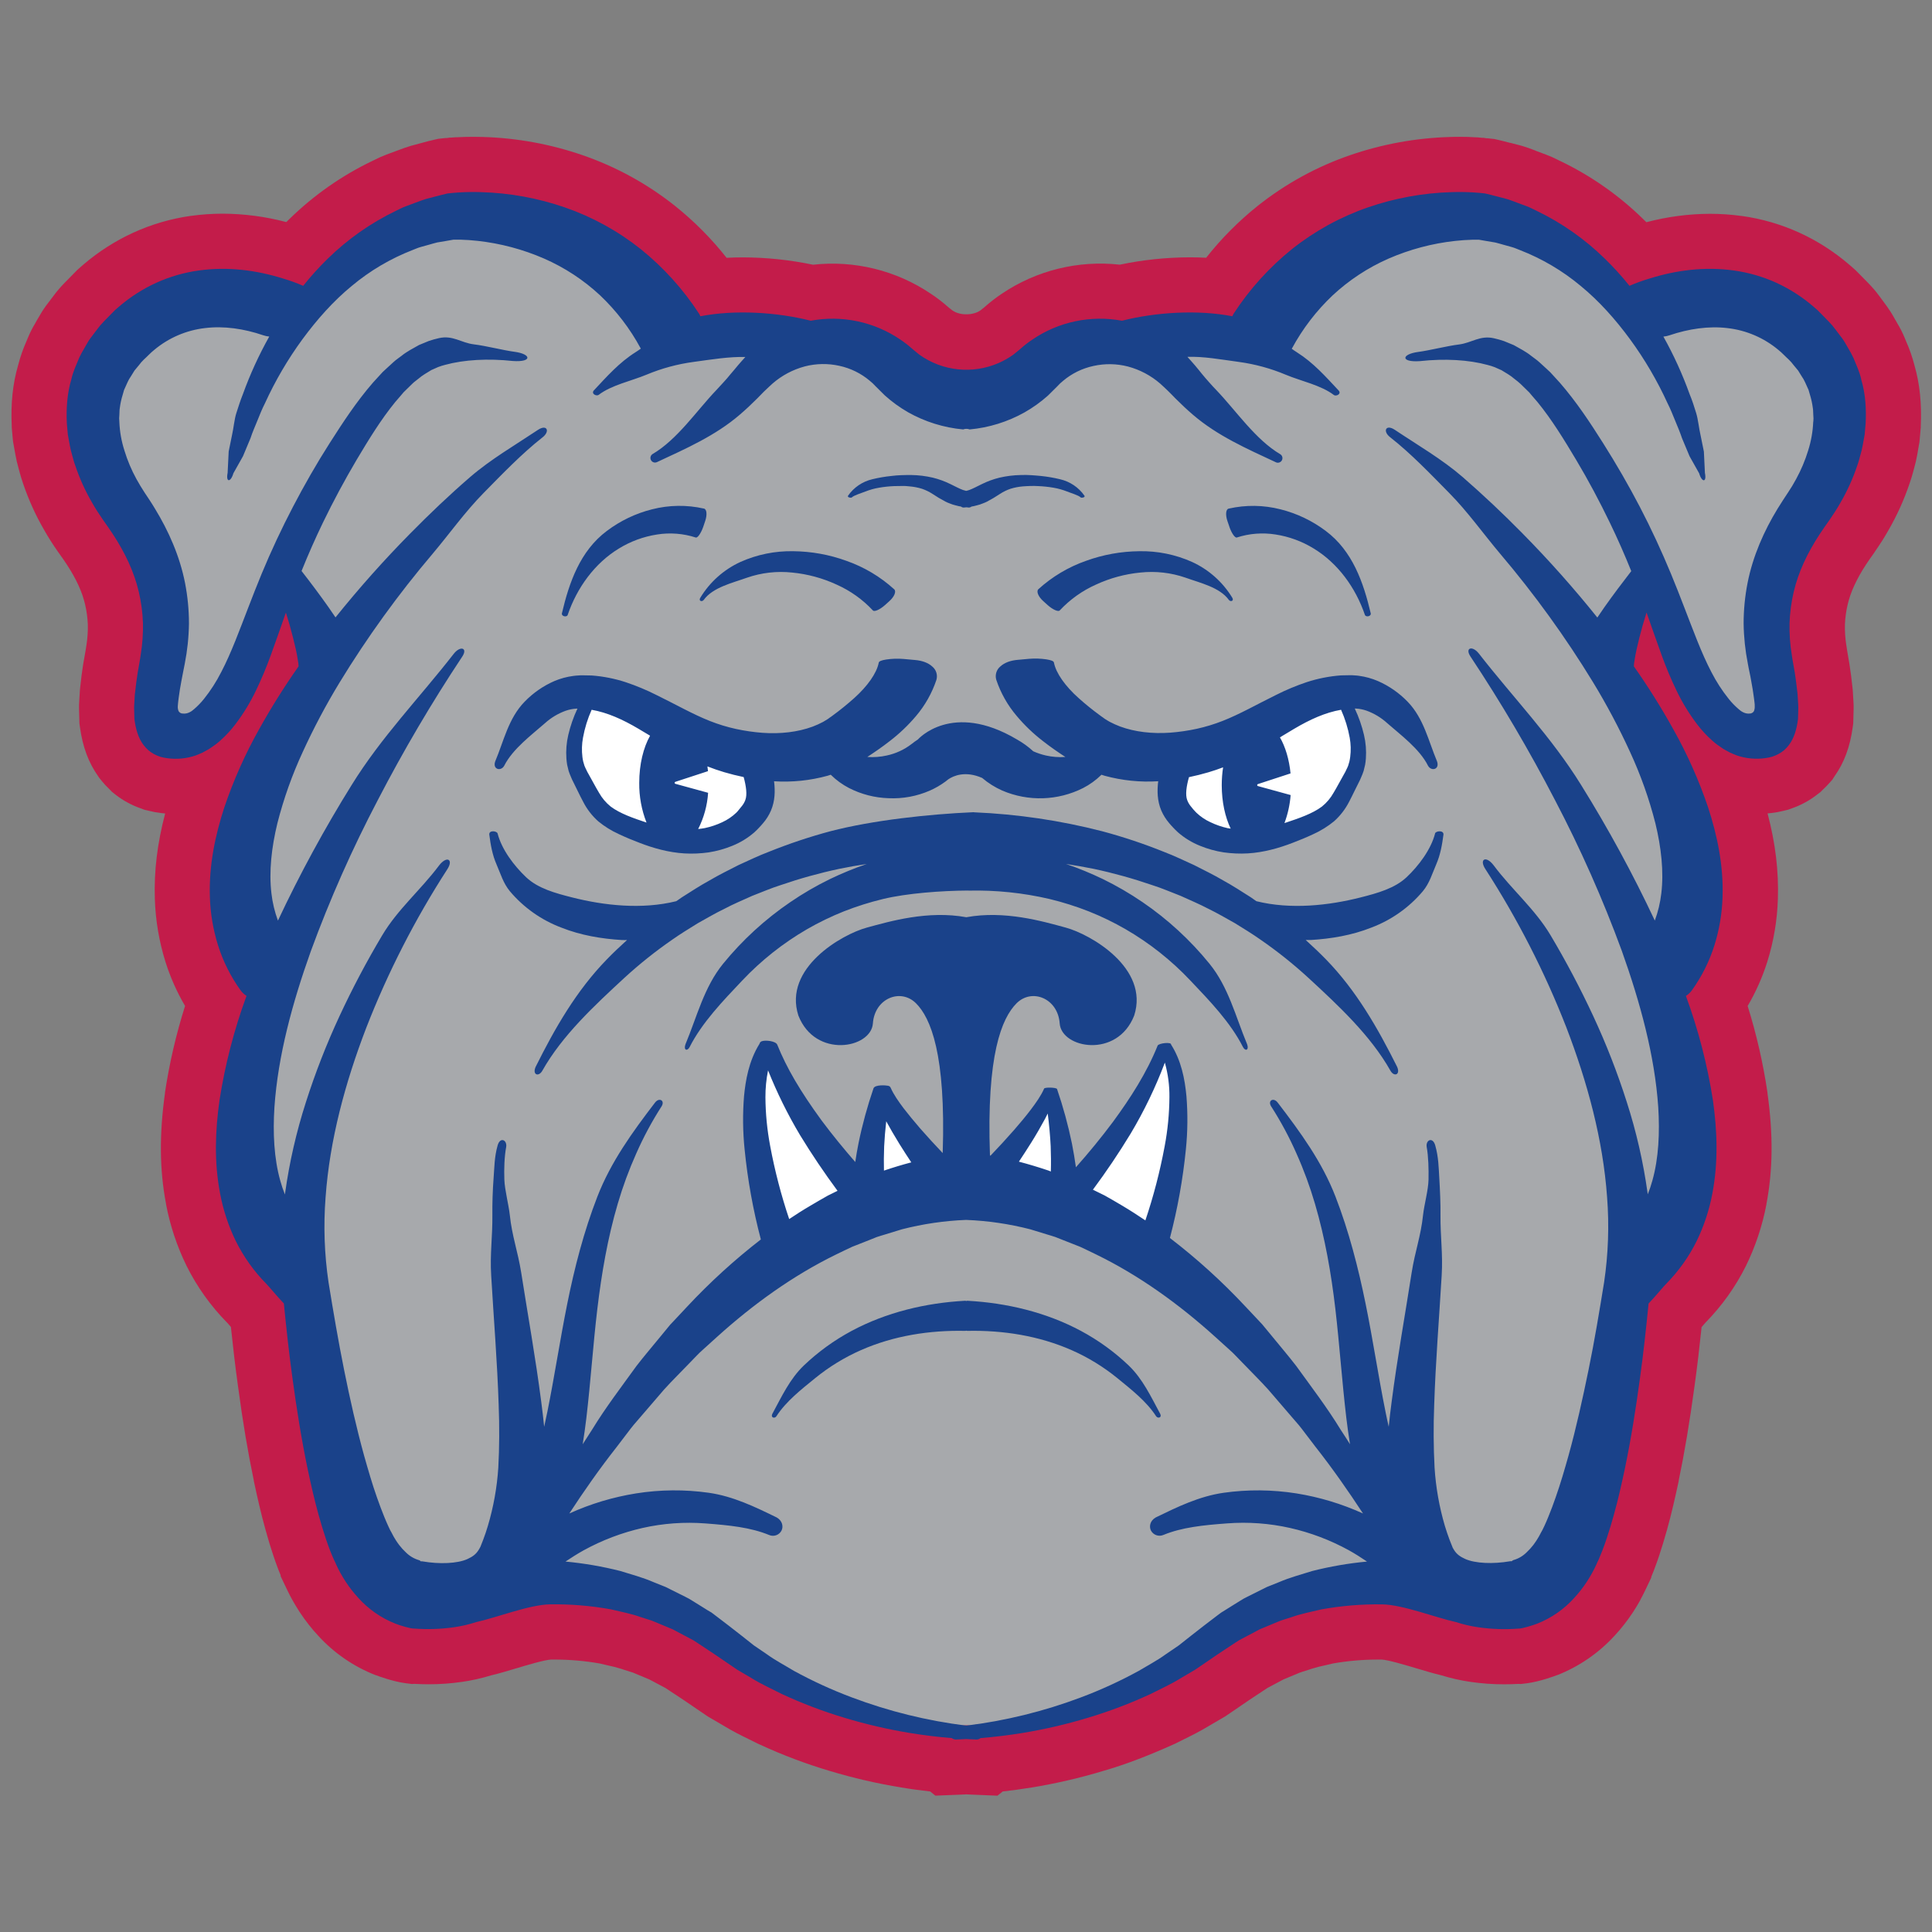
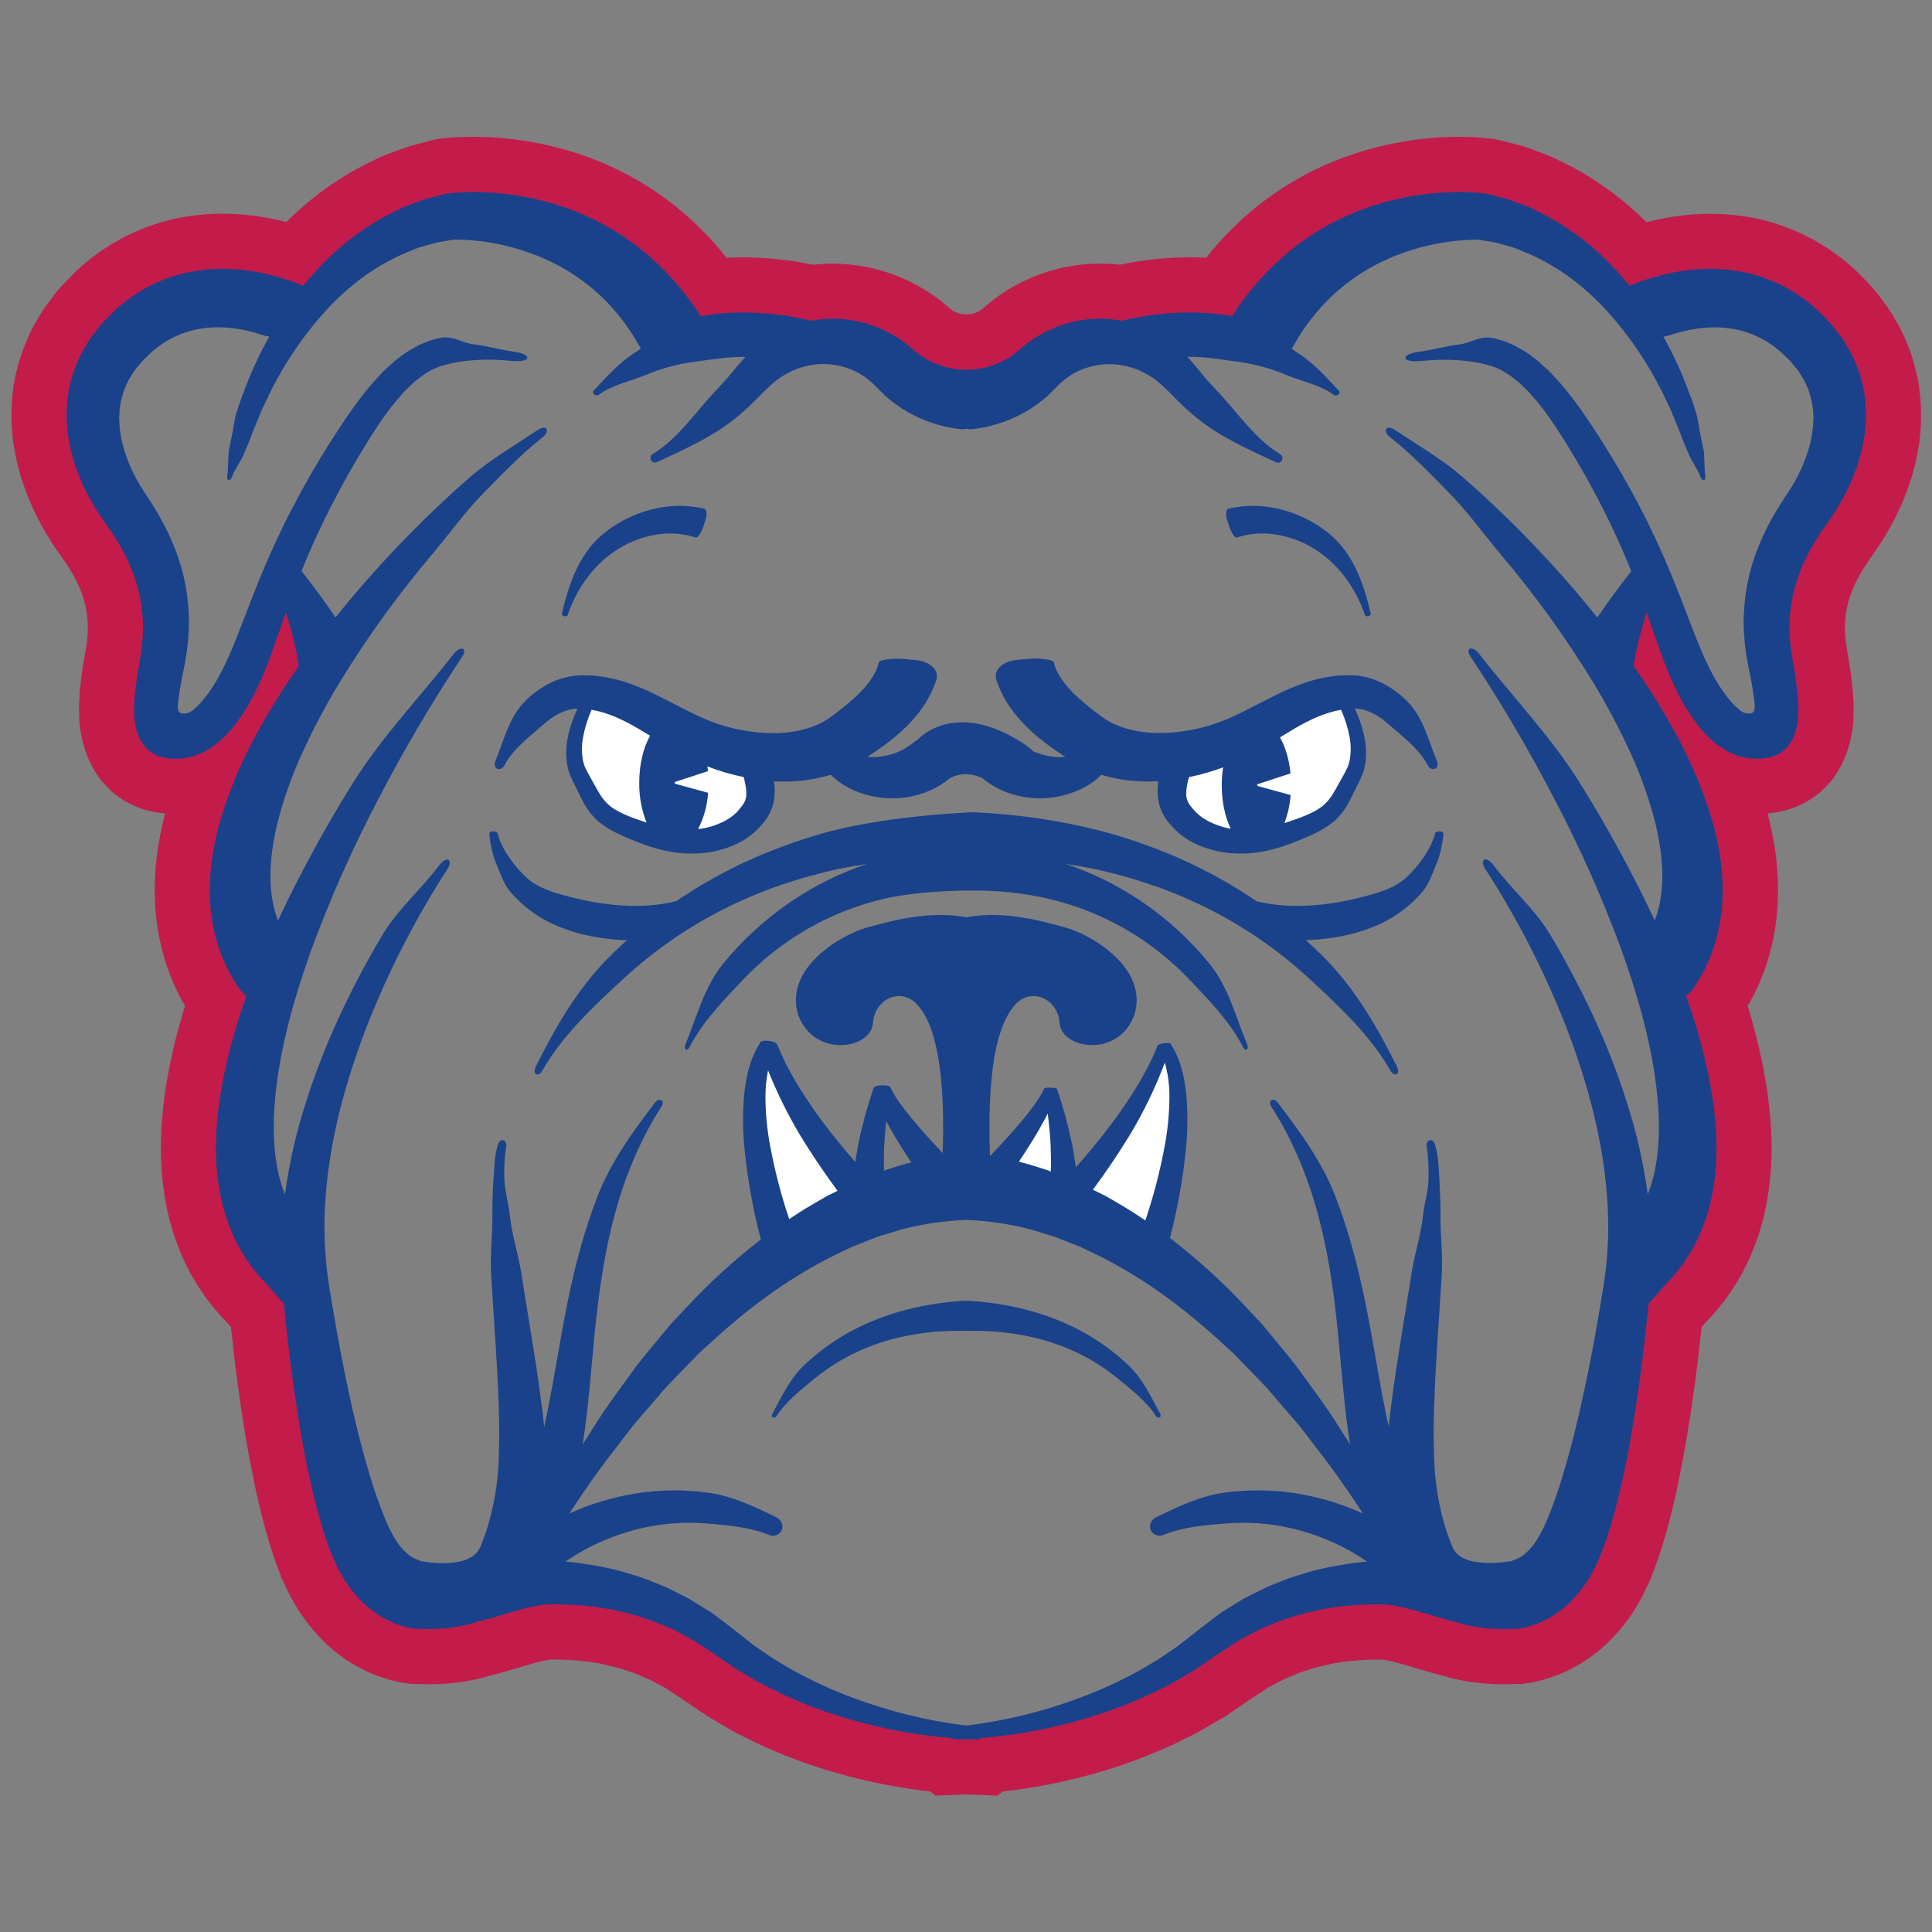
<svg xmlns="http://www.w3.org/2000/svg" id="Layer_1" version="1.1" viewBox="0 0 1175.54 1175.54">
  <rect x="0" y="0" width="1175.54" height="1175.54" fill="#808080" stroke="none" />
  <defs>
    <style>
      .st0 {
        fill: #fff;
      }

      .st1 {
        fill: #a7a9ac;
      }

      .st2 {
        fill: #1a428a;
      }

      .st3 {
        fill: #c31c4a;
      }
    </style>
  </defs>
  <g id="Layer_2">
    <g id="Lines">
-       <path class="st1" d="M587.95,1049.76l-4.79.24-.7-.56-2.57-.21c-8.25-.68-16.61-1.7-24.84-3.04-13.03-2.14-25.91-5.13-38.55-8.96-12.67-3.78-25.05-8.48-37.05-14.05-1.76-.91-3.55-1.78-5.34-2.66-4.16-1.95-8.21-4.11-12.15-6.47l-8.9-5.21-8.36-5.7c-3.86-2.69-7.34-4.94-10.77-7.25-1.77-1.16-3.52-2.31-5.32-3.51-1.6-1.12-3.29-2.11-5.05-2.97l-10.49-5.57-11.01-4.6c-1.74-.79-3.53-1.45-5.36-1.98l-4.12-1.31c-4.5-1.52-9.09-2.77-13.75-3.73-1.66-.38-3.31-.75-4.94-1.16l-.26-.07h-.27c-11.77-2.13-23.71-3.21-35.67-3.22h-3.07c-9.32.15-21.58,3.83-32.39,7.07-4.82,1.44-9.4,2.82-13.03,3.67h-.14l-1.33.34-.28.09c-4,1.31-8.11,2.28-12.28,2.89-4.75.68-9.55,1.01-14.35.99-2.58,0-5.28-.09-8.03-.29h-.69c-2.89-.59-5.73-1.42-8.49-2.46-7.38-2.94-13.99-7.55-19.29-13.46-2.55-2.77-4.86-5.75-6.92-8.9-1.04-1.6-1.98-3.13-2.76-4.58-.67-1.22-1.25-2.31-1.85-3.58v-.24l-.92-1.84c-.67-1.3-1.07-2.21-1.46-3.12l-.31-.7-1.49-3.61-.38-.99c-.7-1.89-1.41-3.78-1.98-5.61-1.4-4.16-2.72-8.5-4.19-13.78-2.54-9.03-4.54-18.08-6.53-27.32-3.35-16.08-6.27-33.46-9.14-54.65-2.21-15.95-3.88-31.86-5.22-45.31l-.29-2.89-1.98-2.09c-2.27-2.38-4.81-5.32-6.85-7.67s-3.23-3.74-4.12-4.6c-6.8-6.94-12.47-14.91-16.8-23.6-4.15-8.51-7.14-17.55-8.9-26.86-3.06-16.11-3.15-33.21-.29-53.81,2.97-19.77,8.18-40.08,16.06-62.04l2.43-6.79-6.2-3.36c-.38-.28-.71-.61-.99-.99-5.49-7.63-9.73-16.08-12.55-25.05-2.75-8.8-4.28-17.93-4.56-27.14-.51-16.03,2.14-32.42,8.36-51.57,4.76-14.53,11.5-29.65,20.57-46.14,7.17-12.91,15.02-25.43,23.53-37.5l1.72-2.47-.24-2.97-.13-1.98-.31-1.98c-.24-1.9-.67-4.02-1.09-6.07l-.26-1.24c-1.2-5.49-2.68-10.96-3.83-15.14-.54-1.92-1.12-3.8-1.69-5.67l-8.13-27.07-8.56,24.21-2.8,7.91c-2.07,5.93-4.16,11.86-6.38,17.93-2.52,7.01-5.4,13.9-8.62,20.62-3.27,6.86-7.24,13.36-11.86,19.39-2.39,3.13-5.08,6.03-8.03,8.64l-1.3,1.11c-.25.23-.51.44-.78.63l-3.58,2.49-3.38,1.85c-.66.31-1.33.56-1.98.83l-1.39.56c-2.87.97-5.87,1.44-8.9,1.4-1.46,0-2.92-.09-4.37-.27h-.3c-.61-.08-1.22-.21-1.82-.38l-.56-.14-.45-.17c-.51-.17-1.01-.37-1.49-.6l-.38-.23-.4-.19c-.51-.34-.98-.72-1.42-1.14l-.64-.62c-.27-.24-.53-.5-.77-.77l-.2-.31-.14-.17c-1.98-2.54-3.19-6.2-3.95-11.51l-.17-6.51c-.01-.18-.01-.36,0-.54,0-.31.39-6.51.39-6.51l.14-1.28c.39-3.95.92-7.58,1.48-11.32l1.41-8.27.4-2.67c1.12-6.79,1.61-13.68,1.46-20.56-.22-6.97-1.13-13.91-2.71-20.71-2.89-12.52-8.43-24.94-16.96-37.98l-2.91-4.3-3.17-4.56c-2.37-3.39-4.41-6.59-6.2-9.75-3.92-6.73-7.14-13.85-9.62-21.23l-.15-.42c-.43-1.13-.8-2.49-1.2-3.95l-.66-2.41c-.41-1.44-.74-2.9-.99-4.37l-1.13-6.27-.55-6.08c-.43-9.28.36-17.14,2.42-24.02l.1-.31.06-.32c.78-3.01,1.83-5.94,3.13-8.77.4-.93.79-1.87,1.17-2.81.46-1.02.99-2.01,1.58-2.97.4-.67.79-1.34,1.17-2.04s.75-1.29,1.13-1.93c.56-1.05,1.18-2.07,1.86-3.04l4.17-5.49c.97-1.34,2.04-2.61,3.18-3.81l4.78-4.88,2.14-2.14c.4-.37.8-.71,1.22-1.06l.99-.82c6.14-5.28,13-9.67,20.36-13.04,7.47-3.4,15.4-5.69,23.53-6.8,4.44-.62,8.91-.92,13.39-.92,11.6.08,23.13,1.93,34.17,5.49,3.87,1.13,7.67,2.5,11.37,4.1l5.93,2.68,4.09-5.11c4.41-5.55,9.16-10.81,14.24-15.76,11.5-11.27,24.76-20.59,39.27-27.57.68-.31,1.45-.69,2.21-1.08.92-.49,1.87-.93,2.85-1.3l6.28-2.34c.62-.22,1.37-.49,2.12-.78,1.16-.43,2.3-.87,3.49-1.23l10.15-2.61c.57-.15,1.19-.31,1.93-.47l1.98-.22,1.57-.14,3.17-.23c2.42-.13,5.02-.2,7.62-.2,1.51,0,3.02,0,4.54.07,16.46.46,32.74,3.43,48.31,8.8,15.87,5.45,30.68,13.58,43.81,24.03,13.1,10.55,24.44,23.11,33.61,37.21l2.7,6.7,6.81-1.33c8.01-1.5,16.15-2.22,24.3-2.16,13.21,0,26.36,1.61,39.18,4.77l1.78.45,1.82-.34c16.79-3.1,34.12.54,48.25,10.12l.29.2c2.14,1.44,4.18,3.03,6.11,4.75l1.39,1.2,1.38,1.09,2.21,1.79.26.17c9.49,6.8,20.87,10.46,32.55,10.46h1.54c11.68,0,23.06-3.66,32.55-10.46l.26-.18,3.74-2.97,1.24-1.05c1.94-1.74,3.99-3.34,6.15-4.8l.29-.19c14.12-9.58,31.45-13.22,48.24-10.12l1.82.34,1.79-.45c12.82-3.17,25.97-4.77,39.17-4.77,8.15-.06,16.29.67,24.31,2.16l6.84,1.34,2.67-6.73c9.17-14.09,20.52-26.64,33.61-37.19,13.11-10.43,27.9-18.55,43.74-24,15.57-5.37,31.88-8.34,48.35-8.81,1.5,0,2.97-.07,4.54-.07,2.59,0,5.19.07,7.73.21l3.22.23,1.57.15,1.81.2c.74.17,1.34.32,1.92.46l4.12,1.06,6.32,1.64c.91.28,2.07.71,3.21,1.15.74.29,1.49.56,2.24.83l5.93,2.23c1.07.38,2.11.83,3.11,1.35.77.39,1.53.77,2.3,1.12,14.47,6.98,27.71,16.28,39.18,27.53,5.06,4.94,9.8,10.2,14.19,15.74l4.07,5.09,5.93-2.68c3.66-1.59,7.41-2.94,11.24-4.06,11.08-3.58,22.65-5.44,34.29-5.53,4.5,0,8.99.3,13.44.92,8.1,1.11,16,3.4,23.45,6.78,7.43,3.4,14.33,7.83,20.52,13.16l.88.75c.43.36.85.71,1.26,1.09l2.17,2.18,4.73,4.84c1.15,1.18,2.21,2.44,3.16,3.78l4.24,5.58c.66.95,1.27,1.94,1.82,2.97.37.65.74,1.3,1.12,1.98s.77,1.36,1.17,2.04c.59.95,1.12,1.94,1.57,2.97.4.99.78,1.9,1.18,2.83,1.3,2.82,2.35,5.76,3.13,8.77l.07.32.09.31c2.07,6.92,2.87,14.74,2.42,24.01l-.54,6.09-1.1,6.08c-.27,1.56-.64,3.1-1.09,4.62l-.64,2.35c-.39,1.44-.76,2.81-1.19,3.95l-.15.42c-2.47,7.38-5.69,14.49-9.62,21.21-1.81,3.19-3.84,6.4-6.23,9.8l-3.07,4.36-2.97,4.34c-8.6,13.15-14.15,25.56-17.03,38.08-1.56,6.73-2.47,13.6-2.71,20.5-.15,7.04.35,14.08,1.5,21.02l.33,2.21,1.47,8.63c.51,3.41,1.07,7.21,1.45,11.06l.15,1.37s.36,6.2.39,6.52c.01.17.01.34,0,.51l-.17,6.53c-.72,5.31-1.98,8.98-3.95,11.52l-.22.28-.19.3c-.15.16-.43.41-.69.65l-.65.63c-.47.39-.97.74-1.49,1.05l-.41.19-.38.23c-.49.23-.99.43-1.5.6l-.45.17-.56.14c-.6.16-1.21.29-1.82.39h-.29c-1.45.18-2.91.26-4.37.27-3.02.04-6.03-.44-8.9-1.4-.46-.2-.99-.38-1.4-.56-.67-.27-1.34-.53-1.98-.83l-3.37-1.85-3.42-2.37c-.28-.18-.54-.39-.78-.61l-1.6-1.35c-2.9-2.58-5.55-5.43-7.91-8.51-4.62-6.04-8.59-12.55-11.86-19.41-3.22-6.71-6.09-13.58-8.61-20.58-2.2-6.04-4.32-12.05-6.4-17.99l-2.77-7.85-8.57-24.25-8.13,27.09c-.57,1.88-1.14,3.76-1.67,5.62-1.17,4.2-2.64,9.66-3.82,15.04l-.29,1.37c-.42,2.05-.85,4.17-1.12,6.26l-.27,1.8-.33,4.74,1.67,2.7c8.5,12.08,16.36,24.59,23.54,37.5,9.06,16.52,15.82,31.63,20.58,46.17,6.21,19.12,8.9,35.51,8.34,51.55-.27,9.2-1.8,18.31-4.54,27.09-2.83,8.99-7.07,17.47-12.57,25.12-.28.38-.61.71-.99.99l-6.04,3.63,2.32,6.48c7.91,21.95,13.14,42.28,16.07,62.12,2.87,20.51,2.77,37.62-.31,53.77-1.75,9.3-4.74,18.33-8.9,26.84-4.35,8.75-10.05,16.75-16.9,23.72-.78.75-1.91,2.06-3.95,4.48s-4.58,5.3-6.86,7.68l-1.98,2.09-.29,2.89c-1.34,13.45-2.97,29.36-5.23,45.28-2.88,21.21-5.78,38.6-9.15,54.73-1.98,9.19-3.95,18.24-6.51,27.24-1.47,5.3-2.79,9.64-4.15,13.69-.63,1.98-1.33,3.83-2.04,5.71l-.47,1.28-1.37,3.41-.32.71c-.4.91-.79,1.82-1.45,3.11l-.8,1.56v.3c-.66,1.4-1.27,2.54-1.98,3.82s-1.72,2.97-2.85,4.7c-2,3.05-4.25,5.93-6.72,8.62-5.34,5.98-12,10.64-19.44,13.6-2.75,1.05-5.57,1.87-8.45,2.45h-.68c-2.74.2-5.44.29-8.03.29-4.81.02-9.62-.31-14.38-.99-4.15-.6-8.25-1.56-12.24-2.87l-.39-.13-1.31-.31h0c-3.67-.86-8.22-2.22-13.04-3.67-10.81-3.24-23.06-6.92-32.39-7.07h-3.07c-11.96.01-23.9,1.09-35.67,3.22h-.27l-.26.07c-1.64.41-3.3.78-4.94,1.16-4.65.96-9.24,2.2-13.74,3.73l-4.29,1.36c-1.78.51-3.51,1.14-5.2,1.89l-11.01,4.6-10.57,5.55c-1.75.86-3.43,1.85-5.02,2.97l-5.19,3.43c-3.43,2.25-6.92,4.55-10.87,7.29l-8.28,5.65-8.7,5.09c-3.95,2.48-8.06,4.48-12.37,6.6-1.78.87-3.56,1.75-5.32,2.65-11.97,5.56-24.34,10.25-36.99,14.02-12.66,3.84-25.57,6.84-38.63,8.98-8.26,1.35-16.62,2.37-24.86,3.05l-2.57.21-.71.56-4.8-.23Z" />
      <path class="st3" d="M888,125.23c2.59,0,5.19.07,7.73.21l3.22.23,1.57.15,1.81.2c.74.17,1.34.32,1.92.46l4.12,1.06,6.32,1.64c.91.28,2.07.71,3.21,1.15.74.29,1.49.56,2.24.83l5.93,2.23c1.07.38,2.11.84,3.12,1.36.77.39,1.53.77,2.3,1.12,14.47,6.98,27.71,16.28,39.18,27.53,5.06,4.94,9.8,10.2,14.19,15.74l4.07,5.09,5.93-2.68c3.66-1.59,7.41-2.94,11.24-4.06,11.08-3.58,22.65-5.44,34.29-5.53,4.5,0,8.99.3,13.44.92,8.1,1.11,16,3.4,23.45,6.78,7.43,3.4,14.33,7.83,20.52,13.16l.88.75c.43.36.85.71,1.26,1.09l2.17,2.18,4.73,4.84c1.15,1.18,2.21,2.44,3.16,3.78l4.24,5.58c.66.95,1.27,1.94,1.82,2.97.37.65.74,1.3,1.12,1.98s.77,1.36,1.17,2.04c.59.95,1.12,1.94,1.57,2.97.4.99.78,1.9,1.18,2.83,1.3,2.82,2.35,5.76,3.13,8.77l.07.32.09.31c2.07,6.92,2.87,14.74,2.42,24.01l-.54,6.09-1.1,6.08c-.27,1.56-.64,3.1-1.09,4.62l-.64,2.35c-.39,1.44-.76,2.81-1.19,3.95l-.15.42c-2.47,7.38-5.69,14.49-9.62,21.21-1.81,3.19-3.84,6.4-6.23,9.8l-3.07,4.36-2.97,4.34c-8.6,13.15-14.15,25.56-17.03,38.08-1.56,6.73-2.47,13.6-2.71,20.5-.15,7.04.35,14.08,1.5,21.02l.33,2.21,1.47,8.63c.51,3.41,1.07,7.21,1.45,11.06l.15,1.37s.36,6.2.39,6.52c.01.17.01.34,0,.51l-.17,6.53c-.72,5.31-1.98,8.98-3.95,11.52l-.22.28-.19.3c-.15.16-.43.41-.69.65l-.65.63c-.47.39-.97.74-1.49,1.05l-.41.19-.38.23c-.49.23-.99.43-1.5.6l-.45.17-.56.14c-.6.16-1.21.29-1.82.39h-.29c-1.45.18-2.91.26-4.37.27-3.02.04-6.03-.44-8.9-1.4-.46-.2-.99-.38-1.4-.56-.67-.27-1.34-.53-1.98-.83l-3.37-1.85-3.42-2.37c-.28-.18-.54-.39-.78-.61l-1.6-1.35c-2.9-2.58-5.55-5.43-7.91-8.51-4.62-6.04-8.59-12.55-11.86-19.41-3.22-6.71-6.09-13.58-8.61-20.58-2.2-6.04-4.32-12.05-6.4-17.99l-2.77-7.85-8.57-24.25-8.13,27.09c-.57,1.88-1.14,3.76-1.67,5.62-1.17,4.2-2.64,9.66-3.82,15.04l-.29,1.37c-.42,2.05-.85,4.17-1.12,6.26l-.27,1.8-.33,4.74,1.67,2.7c8.5,12.08,16.36,24.59,23.54,37.5,9.06,16.52,15.82,31.63,20.58,46.17,6.21,19.12,8.9,35.51,8.34,51.55-.27,9.2-1.8,18.31-4.54,27.09-2.83,8.99-7.07,17.47-12.57,25.12-.28.38-.61.71-.99.99l-6.04,3.63,2.32,6.48c7.91,21.95,13.14,42.28,16.08,62.12,2.86,20.51,2.76,37.62-.32,53.77-1.75,9.3-4.74,18.33-8.9,26.84-4.35,8.75-10.05,16.75-16.9,23.72-.78.75-1.91,2.06-3.95,4.48s-4.58,5.3-6.86,7.68l-1.98,2.09-.29,2.89c-1.34,13.45-2.97,29.36-5.23,45.28-2.88,21.21-5.78,38.6-9.15,54.73-1.98,9.19-3.95,18.24-6.51,27.24-1.47,5.3-2.79,9.64-4.15,13.69-.63,1.98-1.33,3.83-2.04,5.71l-.47,1.28-1.37,3.41-.32.71c-.4.91-.79,1.82-1.45,3.11l-.8,1.56v.3c-.66,1.4-1.27,2.54-1.98,3.82s-1.72,2.97-2.85,4.7c-2,3.05-4.25,5.93-6.72,8.62-5.34,5.98-12,10.64-19.44,13.6-2.75,1.05-5.57,1.87-8.45,2.45h-.68c-2.74.2-5.44.29-8.03.29-4.81.02-9.62-.31-14.38-.99-4.15-.6-8.25-1.56-12.24-2.87l-.39-.13-1.31-.31h0c-3.67-.86-8.22-2.22-13.04-3.67-10.81-3.24-23.06-6.92-32.39-7.07h-3.07c-11.96.01-23.9,1.09-35.67,3.22h-.27l-.26.07c-1.64.41-3.3.78-4.94,1.16-4.65.96-9.24,2.2-13.74,3.73l-4.29,1.36c-1.78.51-3.51,1.14-5.2,1.89l-11.01,4.6-10.57,5.55c-1.75.86-3.43,1.85-5.02,2.97l-5.19,3.43c-3.42,2.25-6.92,4.55-10.87,7.29l-8.28,5.65-8.7,5.09c-3.95,2.48-8.06,4.48-12.37,6.6-1.78.87-3.56,1.75-5.32,2.65-11.97,5.56-24.34,10.25-36.99,14.02-12.66,3.84-25.57,6.84-38.63,8.98-8.26,1.35-16.62,2.37-24.86,3.05l-2.57.21-.71.56-4.78-.24-4.79.24-.7-.56-2.57-.21c-8.25-.68-16.61-1.7-24.84-3.04-13.03-2.14-25.91-5.13-38.55-8.96-12.68-3.78-25.07-8.47-37.07-14.04-1.76-.91-3.55-1.78-5.34-2.66-4.16-1.95-8.21-4.11-12.15-6.47l-8.9-5.21-8.36-5.7c-3.86-2.69-7.34-4.94-10.77-7.25-1.77-1.16-3.52-2.31-5.32-3.51-1.6-1.12-3.29-2.11-5.05-2.97l-10.49-5.57-11.01-4.6c-1.74-.79-3.53-1.45-5.36-1.98l-4.12-1.31c-4.5-1.52-9.09-2.77-13.75-3.73-1.66-.38-3.31-.75-4.94-1.16l-.26-.07h-.27c-11.77-2.13-23.71-3.21-35.67-3.22h-3.07c-9.32.15-21.58,3.83-32.39,7.07-4.82,1.44-9.4,2.82-13.03,3.67h-.14l-1.33.34-.28.09c-4,1.31-8.11,2.28-12.28,2.89-4.75.68-9.55,1.01-14.35.99-2.58,0-5.28-.09-8.03-.29h-.69c-2.89-.59-5.73-1.42-8.49-2.46-7.38-2.94-13.99-7.55-19.29-13.46-2.55-2.77-4.86-5.75-6.92-8.9-1.04-1.6-1.98-3.13-2.76-4.58-.67-1.22-1.25-2.31-1.85-3.58v-.24l-.92-1.84c-.67-1.3-1.07-2.21-1.46-3.12l-.31-.7-1.49-3.61-.38-.99c-.7-1.89-1.41-3.78-1.98-5.61-1.4-4.16-2.72-8.5-4.19-13.78-2.54-9.03-4.54-18.08-6.53-27.32-3.35-16.08-6.27-33.46-9.14-54.65-2.21-15.95-3.88-31.86-5.22-45.31l-.29-2.89-1.98-2.09c-2.27-2.38-4.81-5.32-6.85-7.67s-3.23-3.74-4.12-4.6c-6.8-6.94-12.47-14.91-16.8-23.6-4.15-8.51-7.14-17.55-8.9-26.86-3.06-16.11-3.15-33.21-.29-53.81,2.97-19.77,8.18-40.08,16.06-62.04l2.43-6.79-6.2-3.36c-.38-.28-.71-.61-.99-.99-5.49-7.63-9.73-16.08-12.55-25.05-2.75-8.8-4.28-17.93-4.56-27.14-.51-16.03,2.14-32.42,8.36-51.57,4.76-14.53,11.5-29.65,20.57-46.14,7.17-12.91,15.02-25.43,23.53-37.5l1.72-2.47-.24-2.97-.13-1.98-.31-1.98c-.24-1.9-.67-4.02-1.09-6.07l-.26-1.24c-1.2-5.49-2.68-10.96-3.83-15.14-.54-1.92-1.12-3.8-1.69-5.67l-8.13-27.07-8.56,24.21-2.8,7.91c-2.07,5.93-4.16,11.86-6.38,17.93-2.52,7.01-5.4,13.9-8.62,20.62-3.27,6.86-7.24,13.36-11.86,19.39-2.39,3.13-5.08,6.03-8.03,8.64l-1.3,1.11c-.25.23-.51.44-.78.63l-3.58,2.49-3.38,1.85c-.66.31-1.33.56-1.98.83l-1.39.56c-2.87.97-5.87,1.44-8.9,1.4-1.46,0-2.92-.09-4.37-.27h-.3c-.61-.08-1.22-.21-1.82-.38l-.56-.14-.45-.17c-.51-.17-1.01-.37-1.49-.6l-.38-.23-.4-.19c-.51-.34-.98-.72-1.42-1.14l-.64-.63c-.27-.24-.53-.49-.77-.76l-.2-.31-.14-.17c-1.98-2.54-3.19-6.2-3.95-11.51l-.17-6.51c-.01-.18-.01-.36,0-.54,0-.31.39-6.51.39-6.51l.14-1.28c.39-3.95.92-7.58,1.48-11.32l1.41-8.27.4-2.67c1.12-6.8,1.61-13.68,1.46-20.57-.22-6.97-1.13-13.9-2.71-20.7-2.89-12.52-8.43-24.94-16.96-37.97l-2.9-4.31-3.18-4.56c-2.37-3.4-4.41-6.6-6.2-9.76-3.92-6.73-7.14-13.85-9.62-21.23l-.15-.42c-.43-1.13-.8-2.49-1.2-3.95l-.66-2.41c-.41-1.44-.74-2.9-.99-4.37l-1.13-6.27-.55-6.08c-.43-9.28.36-17.14,2.42-24.02l.1-.31.06-.32c.78-3.01,1.83-5.94,3.13-8.77.4-.93.79-1.87,1.17-2.81.46-1.02.99-2.01,1.58-2.97.4-.67.79-1.34,1.17-2.04s.75-1.29,1.13-1.93c.56-1.05,1.18-2.07,1.86-3.04l4.17-5.49c.97-1.34,2.04-2.61,3.18-3.81l4.78-4.88,2.14-2.14c.4-.37.8-.71,1.22-1.06l.99-.82c6.14-5.28,13-9.66,20.36-13.03,7.47-3.4,15.4-5.69,23.53-6.8,4.44-.62,8.91-.92,13.39-.92,11.6.08,23.13,1.93,34.17,5.49,3.87,1.13,7.67,2.5,11.37,4.1l5.93,2.68,4.09-5.11c4.41-5.55,9.16-10.81,14.24-15.76,11.5-11.27,24.76-20.59,39.27-27.57.68-.31,1.45-.69,2.21-1.08.92-.49,1.87-.93,2.85-1.3l6.28-2.34c.62-.22,1.37-.49,2.12-.78,1.16-.43,2.3-.87,3.49-1.23l10.15-2.61c.57-.15,1.19-.31,1.93-.47l1.98-.22,1.57-.14,3.17-.23c2.42-.13,5.02-.2,7.62-.2,1.51,0,3.02,0,4.54.07,16.46.46,32.74,3.43,48.31,8.8,15.87,5.45,30.68,13.58,43.81,24.03,13.1,10.55,24.44,23.11,33.61,37.21l2.7,6.7,6.81-1.33c8.01-1.5,16.15-2.22,24.3-2.16,13.21,0,26.36,1.61,39.18,4.77l1.78.45,1.82-.34c16.79-3.1,34.12.54,48.25,10.12l.29.2c2.14,1.44,4.18,3.03,6.11,4.75l1.39,1.2,1.38,1.09,2.21,1.79.26.17c9.49,6.8,20.87,10.46,32.55,10.46h1.54c11.68,0,23.06-3.66,32.55-10.46l.26-.18,3.74-2.97,1.24-1.05c1.94-1.74,3.99-3.34,6.15-4.8l.29-.19c14.12-9.58,31.45-13.22,48.24-10.12l1.82.34,1.79-.45c12.82-3.17,25.97-4.77,39.17-4.77,8.15-.06,16.29.67,24.31,2.16l6.84,1.34,2.67-6.73c9.17-14.09,20.52-26.64,33.61-37.19,13.11-10.43,27.9-18.55,43.74-24,15.57-5.37,31.88-8.34,48.35-8.81,1.5,0,2.97-.07,4.54-.07M888.01,83.26c-1.98,0-3.89,0-5.83.09-20.68.6-41.16,4.33-60.72,11.07-20.32,7-39.29,17.41-56.12,30.78-11.66,9.31-22.21,19.92-31.45,31.63-3.26-.18-6.57-.26-9.88-.26-14.35.03-28.65,1.52-42.69,4.47-25.24-2.8-50.65,3.46-71.7,17.64-3.6,2.41-7.03,5.05-10.27,7.91l-.74.63-1.98,1.58c-.63.43-1.29.81-1.98,1.14-1.88.79-3.89,1.23-5.93,1.29h-1.52c-1.97-.05-3.92-.47-5.74-1.24-.73-.33-1.43-.73-2.09-1.2l-.87-.7-.15-.12-.15-.12-.74-.57-.77-.67c-3.27-2.87-6.72-5.51-10.35-7.91-21.05-14.18-46.45-20.43-71.67-17.63-14.04-2.94-28.35-4.44-42.69-4.47-3.36,0-6.67.08-9.88.26-9.24-11.71-19.79-22.33-31.44-31.63-16.83-13.38-35.81-23.79-56.14-30.8-19.58-6.76-40.07-10.5-60.77-11.1-1.98-.06-3.88-.09-5.83-.09-3.37,0-6.71.09-9.93.27h-.63l-3.18.23h-.74l-1.54.24h-.87l-1.98.21-2.34.26-2.28.51c-1.17.27-2.14.5-3.05.74h-.14l-10.2,2.75-.71.19-.71.21c-2.59.77-4.76,1.59-6.21,2.14l-.19.07-1.21.44-.33.12-.43.16-6.04,2.25c-2.5.92-4.95,2.01-7.31,3.24-.22.11-.48.25-.75.37l-.18.09-.34.15c-18.66,8.94-35.72,20.89-50.51,35.36-.64.61-1.28,1.25-1.92,1.88-12.63-3.35-25.64-5.06-38.71-5.11-6.44,0-12.87.45-19.25,1.33h-.14c-12.11,1.71-23.92,5.15-35.04,10.24-10.94,5.01-21.12,11.52-30.26,19.35l-.84.73c-.85.71-1.62,1.38-2.37,2.08l-.72.65-.68.69-2.14,2.19-.1.1-.1.1-4.45,4.54c-2.46,2.48-4.74,5.14-6.82,7.96h0l-.1.14-4.17,5.49-.14.18-.13.18c-1.71,2.34-3.26,4.79-4.66,7.32l-.13.21c-.16.29-.33.57-.49.86l-.43.72-.41.74c-.18.33-.37.63-.55.99-1.63,2.7-3.06,5.51-4.27,8.42-.31.75-.62,1.5-.94,2.25-2.13,4.79-3.86,9.75-5.16,14.83-3.26,11.14-4.51,23.23-3.86,36.91v.88l.08.89.54,6.08.2,1.79.33,1.83,1.07,5.93c.49,2.81,1.13,5.58,1.92,8.32l.65,2.37c.51,1.89,1.18,4.32,2.15,7.03,3.34,9.82,7.64,19.29,12.85,28.27,2.39,4.23,5.12,8.54,8.29,13.07l.05.07.05.07,2.97,4.18,2.47,3.66c5.68,8.72,9.29,16.63,11.02,24.17.93,3.98,1.49,8.05,1.65,12.14.1,4.1-.17,8.2-.79,12.25l-.11.64-.1.64-.34,2.22-1.38,7.82-.07.43-.07.43c-.63,4.24-1.25,8.44-1.72,13.22l-.12,1.08-.11,1.04-.07.99s-.28,4.74-.36,6.03c-.11,1.54-.15,3.02-.11,4.53l.17,6.57.06,2.26.31,2.25c1.62,11.97,5.27,21.81,11.14,30l.66.99,1.47,1.82c1.35,1.68,2.81,3.26,4.38,4.73l1.93,1.98,2.19,1.72c2.37,1.85,4.89,3.49,7.55,4.89,2.32,1.26,4.73,2.33,7.22,3.2l.25.1,2.4.9,2.5.59.38.09c2.39.62,4.83,1.07,7.29,1.34.84.1,1.67.19,2.5.26-4.81,18.28-6.82,35.08-6.28,51.88.4,13.03,2.57,25.94,6.46,38.38,2.95,9.37,6.96,18.38,11.93,26.86-5.44,17.19-9.52,34.77-12.21,52.6v.36c-3.52,25.26-3.32,46.7.63,67.45v.19c2.46,13,6.65,25.61,12.47,37.49,6.33,12.73,14.64,24.38,24.6,34.52h.05c.52.58,1.19,1.35,2.12,2.42l.23.28c1.17,11.17,2.57,23.45,4.3,35.91,2.97,22.16,6.07,40.45,9.65,57.55v.26c2.13,9.88,4.28,19.58,7.14,29.76,1.63,5.93,3.14,10.87,4.74,15.62.81,2.5,1.64,4.74,2.37,6.72l.14.38.35.93.23.62.25.6,1.1,2.73v.6l4.11,8.59c1.12,2.34,2.14,4.25,2.91,5.65,1.33,2.4,2.78,4.79,4.35,7.23l.22.34.23.34c3.26,4.93,6.92,9.6,10.94,13.94,9.65,10.6,21.6,18.83,34.94,24.07h.15c1.05.41,10.45,3.95,18.28,4.94l3.7.46,1.48-.08c2.97.16,5.86.25,8.7.25,6.84.01,13.68-.48,20.45-1.47,5.96-.86,11.85-2.18,17.61-3.95,4.78-1.13,9.88-2.64,15.17-4.24l.22-.06c6-1.8,17.13-5.14,21.06-5.31h2.35c9.15.01,18.28.81,27.29,2.39,1.39.34,2.81.65,4.21.99l.36.08c3,.61,5.97,1.38,8.9,2.3l.71.26.72.23,4.12,1.31.41.13.41.12.34.1.21.1.59.25,9.21,3.84,8.76,4.66.42.22.41.21.19.09.35.24,5.32,3.52.31.2.2.13c3.25,2.15,6.34,4.18,9.69,6.5l.16.11.16.11,8.35,5.7,1.19.81,1.24.72,8.46,4.94c5.41,3.32,10.65,5.93,15.29,8.18l.14.07c1.52.74,3.04,1.5,4.56,2.26l.99.49.99.44c13.76,6.36,27.97,11.73,42.5,16.05,14.31,4.31,28.88,7.69,43.63,10.09,5.83.99,11.7,1.76,17.57,2.42l3.15,2.55,15.82-.64,3.09-.15,3.04.15,15.82.66,3.18-2.56c5.93-.66,11.79-1.48,17.64-2.43,14.77-2.41,29.36-5.8,43.69-10.12,12.85-3.71,26.38-8.81,42.43-16.02l.99-.43.94-.48c1.55-.79,3.11-1.56,4.69-2.33,4.74-2.33,9.97-4.94,15.52-8.32l8.26-4.83,1.25-.73,1.2-.81,8.28-5.65.16-.11.16-.11c3.55-2.47,6.8-4.61,9.94-6.68l.59-.39c1.68-1.11,3.33-2.19,4.82-3.19l.59-.4.39-.19.42-.23,8.9-4.73,9.21-3.84.61-.26.2-.09h.12l.42-.12.36-.17,4.29-1.36.74-.24.72-.26c2.9-.92,5.85-1.69,8.84-2.29l.4-.09,4.21-.99c9-1.57,18.12-2.37,27.26-2.37h2.39c3.89.17,15.03,3.51,21.01,5.3,5.4,1.62,10.51,3.15,15.39,4.31,5.71,1.76,11.55,3.09,17.47,3.95,6.82,1,13.71,1.5,20.61,1.49,2.85,0,5.76-.09,8.72-.25l1.45.07,3.65-.44c7.82-.99,17.25-4.5,18.31-4.94h.15c13.39-5.27,25.4-13.55,35.09-24.19,3.93-4.26,7.51-8.82,10.72-13.65l.25-.37.25-.39c1.64-2.54,3.05-4.88,4.32-7.18v-.14c.86-1.56,1.89-3.49,3.07-5.99l3.53-7.42v-.46h0l1.38-3.41.25-.61.23-.62.47-1.28c.76-2.04,1.64-4.4,2.52-7.12,1.56-4.67,3.06-9.61,4.72-15.53,2.85-10.15,4.99-19.84,7.12-29.65v-.28c3.57-17.11,6.64-35.42,9.65-57.6,1.74-12.44,3.13-24.71,4.3-35.9l.19-.22c.99-1.14,1.66-1.93,2.17-2.5,9.94-10.11,18.23-21.72,24.57-34.41,5.84-11.9,10.05-24.54,12.52-37.56v-.19c3.95-20.76,4.16-42.22.64-67.42v-.36c-2.64-17.86-6.68-35.49-12.06-52.72,4.98-8.49,8.99-17.52,11.95-26.91,3.88-12.4,6.05-25.27,6.44-38.26.55-16.91-1.46-33.72-6.27-52.01.76-.06,1.52-.14,2.28-.23,2.51-.27,5-.72,7.44-1.35l.57-.14,2.38-.58,2.29-.85.3-.11c2.52-.89,4.97-1.97,7.31-3.25,2.63-1.39,5.12-3.02,7.46-4.85l2.23-1.7,1.88-1.88c.82-.76,1.84-1.74,2.97-3.02l2.26-2.51,1.27-1.98c5.93-8.26,9.56-18.09,11.17-30.04l.31-2.25.06-2.26.17-6.53c.05-1.52.01-3.04-.11-4.56-.08-1.32-.36-6.02-.36-6.02l-.06-1.07-.12-1.06-.13-1.17c-.47-4.76-1.12-9.19-1.69-12.97l-.06-.41-.07-.4-1.37-8.11-.26-1.76-.1-.66-.12-.65c-.65-4.21-.93-8.46-.83-12.72.17-4,.72-7.97,1.63-11.86,1.74-7.56,5.37-15.5,11.08-24.29l2.51-3.71,2.83-4,.06-.07v-.08c3.16-4.52,5.93-8.84,8.37-13.2,5.17-8.95,9.45-18.39,12.76-28.18.99-2.71,1.65-5.14,2.15-6.92l.65-2.4c.81-2.82,1.47-5.67,1.98-8.56l.99-5.75.33-1.82.17-1.84.54-6.09.09-.89v-.89c.64-13.65-.6-25.76-3.83-36.96-1.29-5.04-3-9.95-5.12-14.7l-.99-2.39c-1.22-2.92-2.66-5.75-4.3-8.45-.14-.24-.34-.56-.52-.91l-.4-.71-.42-.69-.55-.99c-1.39-2.54-2.94-4.98-4.64-7.32l-.15-.2-.16-.2-4.13-5.62h0l-.07-.09c-2.09-2.83-4.38-5.49-6.85-7.99l-4.4-4.49-.1-.1-.1-.1-2.17-2.18-.67-.68-.69-.63c-.76-.7-1.53-1.36-2.31-2.04l-.14-.12-.84-.71c-9.14-7.86-19.33-14.4-30.29-19.42-11.11-5.06-22.88-8.49-34.97-10.17h-.18c-6.38-.89-12.82-1.33-19.27-1.33-13.06.05-26.07,1.77-38.7,5.11-.62-.62-1.26-1.25-1.9-1.86-14.76-14.45-31.79-26.39-50.41-35.33l-.3-.13-.29-.14-.83-.41c-2.41-1.25-4.9-2.35-7.45-3.29l-5.72-2.14-.34-.12-.34-.19-1.42-.53-.19-.07c-1.55-.59-3.49-1.32-5.72-1.98l-.77-.23-.79-.23-6.31-1.64h-.2l-4.12-1.06c-.85-.22-1.85-.46-3.06-.74l-2.29-.51-2.34-.26-1.81-.2h-.74l-1.57-.28h-.9l-3.21-.3h-.61c-3.3-.23-6.69-.32-10.07-.32h0Z" />
      <path class="st0" d="M525.33,728.99l-57.86-88.91s-10.14,30.42-10.14,31.05,14.15,84.9,14.15,84.9l53.85-27.03Z" />
-       <path class="st0" d="M530.85,723.08c0,.63,3.8-51.32,3.8-51.32l30.84,37.56-34.64,13.76Z" />
      <path class="st0" d="M607.95,710.62c.63-.43,31.57-43.94,31.57-43.94l7.49,56.4-39.06-12.46Z" />
      <path class="st0" d="M653.32,725.83c.63-.43,34.96-46.46,34.96-46.46l20.76-39.28,8.45,31.63-7.73,65.72-10.77,18.58-45.67-30.2Z" />
      <path class="st0" d="M359.34,418.96c0,.63-10.77,41.12-10.77,41.12l17.32,35.37,48.33,17.5s38.14-9.88,39.87-10.57,11.62-35.27,11.62-35.27l-106.37-48.15Z" />
      <path class="st0" d="M715.62,465.95s-1.27,34.52-.63,34.53,31.05,12.46,31.05,12.46l52.16-12.46,26.4-31.05s1.91-22.38,1.27-24.29-8.66-18.16-8.66-18.16l-101.58,38.97Z" />
      <path class="st2" d="M345.4,374.19c5.72-16.8,16.61-31.57,31.11-40.4,7.11-4.38,15.03-7.3,23.29-8.57,7.87-1.25,15.92-.63,23.5,1.82,1.12.45,3.2-2.52,4.61-6.54l1.14-3.39c1.34-3.86.99-7.33-.73-7.66-10.41-2.35-21.23-2.2-31.57.44-9.96,2.5-19.31,6.97-27.51,13.16-16.29,12.18-22.93,31.39-27.34,50.12-.41,1.83,2.84,2.57,3.52,1.03Z" />
-       <path class="st2" d="M428.18,365.04c5.54-7.68,17.55-10.37,26.26-13.51,8.85-3.08,18.27-4.16,27.59-3.15,9.37.91,18.52,3.39,27.06,7.34,8.29,3.7,15.77,9.02,21.97,15.65.84,1.1,4.18-.35,7.37-3.16l2.66-2.4c3.06-2.7,4.43-6,2.97-7.26-8.42-7.66-18.3-13.54-29.04-17.3-10.37-3.77-21.31-5.75-32.34-5.86-11.1-.22-22.11,2.02-32.23,6.57-10.13,4.67-18.63,12.27-24.39,21.83-1.09,1.87.99,2.61,2.12,1.26Z" />
-       <path class="st2" d="M518.25,302.69c1.33-1.35,6.03-2.69,8.44-3.67,2.62-1.03,5.33-1.79,8.11-2.26,3.07-.53,6.17-.86,9.28-.99,1.59-.06,3.24,0,4.83-.07s3.09.09,4.52.24c2.6.21,5.17.71,7.66,1.49,2.2.77,4.31,1.8,6.27,3.07,2.53,1.7,5.15,3.26,7.85,4.67l1.32.63,1.55.61,1.6.59,1.81.5,1.86.47c.44.1.92.17,1.38.25.51.44,1.17.66,1.84.59.44,0,.9-.08,1.35-.13s.9.11,1.34.13c.67.06,1.34-.15,1.85-.59.46-.08.93-.15,1.38-.25l1.85-.47,1.81-.5,1.6-.59,1.56-.61,1.32-.63c2.7-1.41,5.32-2.97,7.85-4.67,1.96-1.27,4.06-2.3,6.26-3.07,2.49-.78,5.06-1.28,7.66-1.49,1.43-.15,2.97-.15,4.52-.24s3.24,0,4.84.07c3.11.13,6.21.46,9.28.99,2.78.47,5.5,1.23,8.13,2.26,2.41.99,7.1,2.31,8.43,3.67.45.38,2.82,0,2.27-1.04-3.55-5.11-8.89-8.7-14.96-10.07-3.81-.92-7.67-1.58-11.57-1.98-1.98-.21-3.95-.33-5.93-.48s-4.12-.16-6.28-.09c-4.38.08-8.75.62-13.02,1.61-3.73.92-7.35,2.24-10.78,3.95-2.97,1.43-5.4,2.77-7.49,3.52-.65.23-1.31.42-1.98.56-.67-.15-1.33-.34-1.98-.56-2.09-.75-4.54-2.09-7.49-3.52-3.44-1.71-7.05-3.04-10.78-3.95-4.27-1-8.63-1.54-13.02-1.61-2.15-.07-4.19.06-6.28.09s-3.95.28-5.93.48c-3.9.4-7.76,1.06-11.57,1.98-6.02,1.39-11.31,4.98-14.83,10.06-.57,1.05,1.78,1.41,2.23,1.05Z" />
      <path class="st2" d="M827.09,411.22c-.99-.18-1.98-.19-2.97-.28l-1.5-.1h-1.35l-5.39.1c-7.08.53-14.08,1.91-20.83,4.12-6.37,2.14-12.58,4.73-18.58,7.76-11.67,5.73-22.13,11.75-32.54,15.82-5.1,2.01-10.35,3.61-15.7,4.79-5.37,1.17-10.81,1.96-16.29,2.37-10.77.77-21.37-.43-30.4-3.76-2.19-.83-4.33-1.79-6.41-2.89-.99-.59-1.98-1.14-2.89-1.75l-1.35-.99-.67-.46-.86-.63c-4.56-3.32-8.94-6.87-13.15-10.64-8.02-7.17-13.66-15.06-14.93-21.5-.09-.99-1.88-1.54-4.52-1.98-3.48-.52-7.02-.63-10.53-.35l-7.13.65c-4.24.37-7.91,1.7-10.37,3.95-2.42,1.96-3.42,5.19-2.54,8.17,2.7,8.05,6.91,15.51,12.41,21.97,4.76,5.68,10.13,10.82,16.01,15.34,4.53,3.55,9.09,6.69,13.62,9.64-3.98.29-7.97-.01-11.86-.89-2.64-.6-5.22-1.46-7.69-2.57-3-2.77-6.32-5.18-9.88-7.17-39.66-23.56-60.3,0-60.3,0-1.31.84-2.57,1.75-3.79,2.72-4.45,3.45-9.62,5.84-15.12,7.02-3.89.88-7.89,1.18-11.86.89,4.52-2.97,9.09-6.09,13.62-9.64,5.87-4.49,11.24-9.61,16.01-15.25,5.5-6.47,9.7-13.93,12.4-21.97.89-2.99-.11-6.21-2.53-8.17-2.44-2.25-6.13-3.59-10.37-3.95l-7.14-.65c-3.51-.29-7.04-.17-10.53.35-2.64.43-4.42.99-4.52,1.98-1.27,6.43-6.92,14.33-14.93,21.5-4.2,3.76-8.58,7.31-13.14,10.64l-.86.63-.68.46-1.35.99c-.93.61-1.92,1.16-2.89,1.75-2.07,1.1-4.2,2.06-6.4,2.89-9.03,3.33-19.63,4.53-30.4,3.76-5.48-.41-10.92-1.2-16.29-2.37-5.38-1.18-10.65-2.8-15.78-4.82-10.41-4.11-20.87-10.13-32.53-15.82-6-3.03-12.22-5.62-18.59-7.76-6.75-2.21-13.74-3.6-20.82-4.12l-5.4-.1h-1.34l-1.5.1c-.99.09-1.98.1-2.97.28-3.95.51-7.81,1.56-11.48,3.11-6.81,2.97-12.96,7.24-18.12,12.58-9.88,10.13-12.72,24.1-17.87,36.26-1.78,5.01,3.55,6.29,5.49,2.64,5.18-10.24,16.74-18.78,24.71-25.78,3.69-3.36,8.01-5.95,12.7-7.64,2.1-.73,4.29-1.16,6.51-1.28.2-.02.41-.02.61,0-2.41,5.12-4.28,10.49-5.57,16-1.11,4.72-1.49,9.58-1.14,14.41.15,1.25.19,2.5.45,3.75l.9,3.74c.4,1.23.87,2.44,1.4,3.63l.76,1.77.72,1.44c1.98,3.85,3.71,7.76,5.93,11.86,2.29,4.53,5.42,8.59,9.21,11.97,3.8,3.11,7.98,5.71,12.45,7.74,4.2,1.98,8.4,3.73,12.57,5.3,8.4,3.27,17.85,5.93,27.48,6.49,4.89.27,9.78.06,14.63-.62,4.94-.76,9.78-2.11,14.41-4,4.91-1.97,9.46-4.75,13.45-8.22l1.62-1.55,1.16-1.2c.81-.86,1.65-1.76,2.52-2.81,1.97-2.28,3.58-4.85,4.78-7.61,2.58-6.02,2.56-12.15,1.98-17.28,0-.21-.07-.41-.1-.61,10.96.69,21.97-.44,32.56-3.35.65-.19,1.3-.43,1.98-.63.08.07.14.16.22.23,3.21,3.14,6.88,5.79,10.87,7.86,7.46,3.82,15.67,5.93,24.05,6.2,8.64.41,17.26-1.18,25.19-4.66,3.35-1.48,6.52-3.32,9.47-5.5h0c.58-.43,1.16-.91,1.73-1.36,3.11-2.11,10.28-5.33,20.57-.82,3.69,3.14,7.82,5.73,12.26,7.7,15.82,6.77,33.82,6.2,49.18-1.56,4.01-2.06,7.69-4.71,10.92-7.86l.21-.23c.65.2,1.3.44,1.98.63,10.6,2.9,21.62,4.03,32.59,3.33,0,.21-.07.41-.09.61-.56,5.13-.59,11.26,1.98,17.28,1.21,2.76,2.82,5.32,4.78,7.61.88,1.05,1.72,1.98,2.53,2.81l1.16,1.2,1.61,1.55c4,3.48,8.55,6.26,13.46,8.22,4.63,1.9,9.47,3.24,14.41,4,4.84.68,9.74.89,14.63.62,9.62-.56,19.07-3.22,27.47-6.49,4.18-1.57,8.37-3.32,12.57-5.3,4.47-2.03,8.66-4.63,12.46-7.74,3.79-3.38,6.92-7.44,9.21-11.97,2.19-4.14,3.95-8.06,5.93-11.86l.71-1.44.76-1.77c.53-1.18,1-2.39,1.4-3.63l.9-3.74c.28-1.25.31-2.5.46-3.75.35-4.83-.04-9.69-1.15-14.41-1.3-5.53-3.18-10.91-5.61-16.04.21-.02.42-.02.62,0,2.22.12,4.41.56,6.51,1.28,4.7,1.7,9.02,4.32,12.71,7.7,8.02,7.05,19.58,15.54,24.71,25.78,1.98,3.65,7.28,2.37,5.5-2.64-5.15-12.16-8.03-26.13-17.88-36.26-5.14-5.33-11.28-9.61-18.07-12.58-3.65-1.57-7.5-2.64-11.44-3.17ZM371.58,490.76c-2.88-2.32-5.29-5.17-7.1-8.4-2.1-3.49-4.14-7.45-6.35-11.32l-.82-1.46c-.26-.46-.39-.82-.59-1.24-.35-.81-.82-1.56-1.11-2.42l-.77-2.61c-.21-.91-.37-1.82-.47-2.75-.48-3.89-.37-7.84.35-11.69,1.06-5.86,2.83-11.57,5.26-17,9.61,1.68,18.9,5.88,28.44,11.52,2.34,1.35,4.71,2.78,7.12,4.25-4.06,7.2-6.6,17.37-6.6,28.67-.1,8.27,1.41,16.48,4.43,24.18-7.98-2.65-16.11-5.47-21.78-9.72ZM453.51,486.75c-.47,1.28-1.14,2.47-1.98,3.54-.49.65-1.1,1.38-1.74,2.14l-.99,1.22-.76.81c-2.51,2.39-5.39,4.35-8.54,5.8-3.4,1.61-6.98,2.81-10.66,3.59-1.33.26-2.69.42-4.04.58,3.49-6.87,5.55-14.37,6.05-22.05l-19.96-5.48c-.32-.13-.48-.5-.36-.82.06-.16.19-.29.36-.36l19.9-6.51c-.1-.99-.22-1.98-.36-2.89,3.41,1.33,6.86,2.54,10.2,3.52,3.89,1.15,7.85,2.14,11.86,2.97,1.51,5.54,2.23,10.77,1.01,13.94ZM736.45,500.26c-3.15-1.45-6.03-3.41-8.54-5.8l-.76-.81-1.08-1.17c-.64-.76-1.25-1.49-1.73-2.14-.84-1.07-1.51-2.26-1.98-3.54-1.21-3.16-.5-8.4,1.08-13.93,4.02-.84,7.97-1.83,11.86-2.97,2.91-.85,5.93-1.89,8.9-3.01-.55,3.6-.82,7.23-.82,10.87,0,10.17,2.07,19.42,5.44,26.42-.58-.09-1.17-.14-1.74-.25-3.67-.81-7.24-2.04-10.63-3.68ZM821.54,460.56c-.18.91-.22,1.87-.48,2.75l-.77,2.61c-.29.86-.75,1.61-1.11,2.42-.2.42-.33.77-.58,1.24l-.82,1.46c-2.2,3.86-4.25,7.83-6.36,11.32-1.8,3.23-4.2,6.08-7.09,8.4-5.73,4.3-13.97,7.13-22.01,9.8l-.78.23c2.05-5.47,3.31-11.21,3.76-17.03l-19.96-5.48c-.32-.13-.48-.5-.36-.82.06-.16.19-.29.36-.36l19.9-6.51c-.84-8.62-3.17-16.25-6.46-21.94,2.97-1.82,5.93-3.6,8.77-5.26,9.53-5.63,18.78-9.84,28.43-11.52,2.43,5.44,4.2,11.14,5.26,17,.7,3.86.8,7.8.3,11.69h.02Z" />
      <path class="st2" d="M873.19,507.12c-2.51,9.82-10.07,19.77-17.32,26.61-7.25,6.84-17.93,9.75-27.73,12.25-19.71,5.03-42.8,7.55-63.69,2.36h0l-3.3-2.32c-5.59-3.54-11.14-7.17-16.95-10.35-5.78-3.41-11.71-6.26-17.64-9.3-6.04-2.72-12.01-5.65-18.22-8-12.32-4.97-24.93-9.18-37.77-12.61-25.43-6.54-51.47-10.39-77.7-11.5-.29-.06-.59-.08-.89-.05-26.46,1.14-60.99,4.85-86.69,11.55-12.81,3.43-25.41,7.65-37.71,12.61-6.22,2.34-12.18,5.28-18.23,8-5.93,3.04-11.86,5.93-17.57,9.3-5.81,3.18-11.37,6.81-16.95,10.35l-3.32,2.31h0c-20.89,5.19-43.97,2.67-63.68-2.36-9.81-2.5-20.46-5.34-27.74-12.25s-14.83-16.8-17.32-26.61c-.49-1.55-5.22-2.13-5.06.63.83,6.42,1.88,12.44,4.43,18.27s4.03,11.34,8.14,16.31c8.37,9.91,19.14,17.52,31.29,22.09,11.92,4.74,24.47,6.79,36.81,7.56,1.05.06,2.11,0,3.15,0-4.24,3.82-8.38,7.74-12.37,11.86-18.39,18.9-31.41,41.57-43.26,65.34-2.11,4.86,1.87,6.23,4.08,2.33,12.12-21.51,31.71-39.66,49.91-56.49,9.15-8.4,18.86-16.15,29.08-23.21,5.06-3.58,10.36-6.79,15.61-10.05,5.41-3.02,10.73-6.15,16.31-8.84,5.45-2.91,11.18-5.26,16.8-7.82,5.76-2.21,11.42-4.69,17.31-6.54,11.65-4.01,23.53-7.31,35.58-9.88,5.56-1.15,11.16-2.14,16.8-2.97-7.64,2.61-15.12,5.68-22.39,9.18-8.39,4.09-16.48,8.79-24.19,14.07-15.33,10.45-29.08,23.05-40.8,37.43-11.61,14.26-15.82,31.99-22.94,49.08-1.24,3.53,1.11,4.34,2.52,1.69,7.61-15.01,20.39-28.23,32.03-40.53,11.57-12.26,24.85-22.77,39.43-31.23,7.21-4.16,14.71-7.79,22.44-10.87,7.73-3.04,15.65-5.54,23.72-7.49,14.56-3.53,35.73-5.09,51.93-5.17.09,0,.17.06.25.05,16.6-.38,33.18,1.34,49.34,5.12,8.07,1.95,16,4.46,23.72,7.49,7.73,3.08,15.24,6.71,22.45,10.87,14.58,8.45,27.86,18.97,39.42,31.23,11.63,12.25,24.42,25.46,32.03,40.53,1.42,2.65,3.76,1.84,2.52-1.69-7.11-17.09-11.33-34.81-22.94-49.08-11.68-14.38-25.39-27-40.7-37.45-7.71-5.27-15.79-9.97-24.19-14.07-7.27-3.51-14.75-6.57-22.39-9.18,5.61.86,11.22,1.85,16.8,2.97,12.05,2.57,23.93,5.87,35.58,9.88,5.93,1.86,11.54,4.33,17.31,6.54,5.6,2.56,11.33,4.94,16.8,7.82,5.57,2.69,10.87,5.81,16.3,8.84,5.25,3.26,10.55,6.47,15.61,10.05,10.22,7.06,19.93,14.81,29.08,23.21,18.2,16.8,37.79,34.98,49.92,56.49,2.2,3.89,6.19,2.53,4.08-2.33-11.86-23.72-24.88-46.46-43.26-65.34-3.95-4.07-8.14-8-12.38-11.86h3.16c12.33-.77,24.88-2.82,36.81-7.56,12.14-4.58,22.91-12.18,31.28-22.09,4.1-4.94,5.62-10.5,8.14-16.31s3.6-11.86,4.44-18.27c.07-2.73-4.66-2.15-5.15-.6Z" />
      <path class="st2" d="M705.98,860.35c-5.74-10.64-10.67-21.32-19.28-29.57-8.66-8.25-18.4-15.29-28.94-20.95-21.15-11.35-45.12-17.05-68.99-18.36-.29-.03-.57.02-.83.15-.26-.13-.55-.18-.84-.15-23.85,1.3-47.83,7.01-68.99,18.36-10.54,5.66-20.27,12.7-28.94,20.95-8.61,8.24-13.52,18.93-19.28,29.57-1.06,2.26,1.47,2.97,2.53,1.37,5.85-9.07,15.12-16.29,23.57-23.17,8.47-6.9,17.82-12.62,27.81-17.03,19.89-8.78,41.79-12.21,63.49-11.74.23,0,.45-.04.65-.14.2.1.42.15.64.14,21.75-.46,43.57,2.97,63.49,11.74,9.99,4.4,19.34,10.13,27.81,17.03,8.45,6.92,17.72,14.1,23.57,23.17,1.06,1.54,3.6.89,2.53-1.37Z" />
      <path class="st2" d="M748,320.49c1.39,4.02,3.48,7,4.61,6.54,7.58-2.45,15.62-3.07,23.49-1.82,8.26,1.27,16.18,4.18,23.29,8.57,14.5,8.83,25.38,23.57,31.11,40.4.68,1.54,3.95.8,3.53-.99-4.41-18.72-11.05-37.94-27.34-50.12-8.2-6.18-17.56-10.66-27.52-13.16-10.34-2.65-21.16-2.8-31.57-.44-1.73.33-2.08,3.81-.73,7.66l1.15,3.35Z" />
-       <path class="st2" d="M634.83,365.8l2.66,2.4c3.19,2.82,6.54,4.26,7.37,3.16,6.21-6.63,13.68-11.95,21.97-15.65,8.53-3.95,17.66-6.43,27.01-7.34,9.32-1,18.74.07,27.6,3.15,8.71,3.14,20.76,5.83,26.26,13.51,1.14,1.35,3.19.61,2.14-1.26-5.78-9.55-14.29-17.15-24.43-21.81-10.12-4.55-21.13-6.79-32.22-6.57-11.04.11-21.98,2.08-32.35,5.84-10.74,3.76-20.61,9.63-29.03,17.28-1.4,1.28-.04,4.58,3.01,7.28Z" />
      <path class="st2" d="M1132.46,230.73c-.99-4.53-2.97-8.68-4.72-12.95-.97-2.06-2.05-4.06-3.24-6-1.17-1.98-2.2-4.01-3.53-5.8l-4.04-5.33c-1.29-1.79-2.72-3.48-4.27-5.05l-4.57-4.67-2.3-2.31c-.8-.74-1.66-1.44-2.49-2.16-6.78-5.82-14.34-10.67-22.46-14.4-8.2-3.72-16.89-6.24-25.81-7.47-17.73-2.48-35.19-.19-51.29,4.87-4.18,1.22-8.28,2.71-12.27,4.45-4.65-5.82-9.66-11.33-15-16.52-12.16-11.91-26.18-21.75-41.52-29.13-1.98-.9-3.84-1.98-5.88-2.72l-6.11-2.28c-2.05-.72-4.06-1.57-6.16-2.18l-6.39-1.67-3.18-.82c-1.06-.26-2.08-.54-3.56-.87l-2.43-.26-1.7-.16-3.33-.24c-4.4-.25-8.7-.29-13.01-.15-17.3.49-34.43,3.61-50.8,9.25-16.74,5.78-32.37,14.36-46.24,25.37-13.87,11.16-25.88,24.45-35.58,39.38-.29.49-.54,1-.73,1.53-21.04-4.11-46.77-2.48-67.17,2.71-18.98-3.52-38.59.6-54.54,11.48-2.48,1.65-4.84,3.48-7.07,5.47l-.86.72-.43.37-.27.21-.99.81-1.98,1.61c-2.77,1.97-5.73,3.66-8.84,5.03-15.85,6.96-34.2,5.05-48.28-5.03l-1.98-1.61-.99-.81-.27-.21-.43-.37-.86-.72c-2.22-1.99-4.58-3.81-7.06-5.47-15.96-10.88-35.57-15-54.55-11.48-20.38-5.19-46.11-6.82-67.16-2.71-.2-.53-.45-1.04-.74-1.53-9.7-14.93-21.71-28.22-35.58-39.38-13.86-11.01-29.49-19.59-46.22-25.37-16.37-5.64-33.5-8.76-50.81-9.25-4.3-.14-8.61-.1-13,.15l-3.34.24-1.73.16-2.43.26c-1.48.33-2.5.61-3.57.87l-3.18.82-6.35,1.65c-2.09.61-4.1,1.46-6.16,2.18l-6.1,2.28c-2.06.71-3.95,1.82-5.93,2.72-15.34,7.38-29.36,17.22-41.52,29.13-5.34,5.19-10.34,10.71-14.98,16.54-4-1.74-8.11-3.23-12.31-4.45-16.09-5.06-33.61-7.35-51.28-4.87-8.92,1.23-17.61,3.75-25.81,7.47-8.15,3.73-15.73,8.57-22.54,14.4-.83.72-1.69,1.42-2.49,2.16l-2.29,2.31-4.57,4.67c-1.56,1.57-2.98,3.26-4.27,5.05l-4.04,5.33c-1.33,1.82-2.36,3.86-3.49,5.77-1.19,1.94-2.27,3.94-3.23,6-1.74,4.27-3.74,8.42-4.72,12.95-2.66,8.9-3.19,18.13-2.76,27l.59,6.63,1.16,6.44c.39,2.12.89,4.23,1.51,6.3.57,2.07,1.08,4.16,1.84,6.13,2.65,7.91,6.1,15.53,10.3,22.73,2.04,3.59,4.26,7.05,6.65,10.46l3.09,4.39,2.84,4.2c7.31,11.17,12.95,22.85,15.82,35.26,1.45,6.19,2.29,12.51,2.5,18.87.14,6.45-.32,12.91-1.36,19.28l-.38,2.47-.48,2.82-.99,5.64c-.57,3.83-1.14,7.66-1.53,11.65l-.2,1.54-.12,1.98-.23,3.95c0,.69-.11,1.27-.09,2.05l.06,2.32.12,4.64c.77,5.98,2.27,11.57,5.64,15.96.85,1.11,1.8,2.13,2.84,3.05,1.08.92,2.25,1.73,3.5,2.4,1.23.66,2.52,1.2,3.85,1.63,1.35.37,2.72.65,4.11.84,5.8.81,11.71.25,17.26-1.63,1.39-.58,2.81-1.09,4.17-1.74l4.01-2.19,3.79-2.63c.56-.38,1.09-.8,1.6-1.25l1.42-1.22c3.34-2.96,6.39-6.23,9.1-9.78,4.95-6.5,9.22-13.48,12.74-20.85,3.34-6.97,6.32-14.09,8.95-21.36,3.21-8.79,6.19-17.43,9.2-25.96.79,2.66,1.63,5.31,2.37,7.91,1.35,4.94,2.65,9.81,3.7,14.57.47,2.34.99,4.73,1.27,6.92l.25,1.64.11,1.47v.24c-8.67,12.32-16.68,25.09-24,38.25-8.52,15.17-15.62,31.11-21.19,47.59-5.48,16.86-9.39,35-8.77,54.44.3,9.97,1.97,19.84,4.94,29.36,3.09,9.84,7.74,19.12,13.77,27.49.95,1.31,2.14,2.43,3.51,3.29h.1c-7.59,20.64-13.11,41.99-16.48,63.72-2.52,18.05-3.36,37.02.37,56.57,1.89,10.06,5.11,19.81,9.59,29.01,4.76,9.55,10.99,18.29,18.47,25.89,1.53,1.48,6.45,7.54,10.75,12.04,1.51,15.2,3.14,30.41,5.26,45.62,2.5,18.41,5.4,36.81,9.25,55.29,1.98,9.24,4.03,18.47,6.65,27.8,1.29,4.67,2.68,9.34,4.28,14.1.75,2.36,1.68,4.79,2.58,7.23l1.52,3.76c.6,1.34,1.08,2.51,2.03,4.38v.07l-.09-.17.09.2c.99,2.27,1.89,3.95,2.9,5.79s2.05,3.52,3.15,5.23c2.29,3.48,4.86,6.77,7.68,9.84,6.19,6.89,13.89,12.25,22.51,15.65,2.45.99,9.23,3.13,11.58,3.02,8.08.6,16.19.33,24.21-.82,4.64-.67,9.21-1.74,13.66-3.2h.06c11.86-2.6,32.19-10.54,44.61-10.73,12.45-.18,24.88.84,37.13,3.06,6.01,1.48,12.18,2.57,18.02,4.69l4.44,1.41c1.5.42,2.97.96,4.39,1.59l8.61,3.59,2.15.9,2.06,1.1,4.13,2.19,4.13,2.18c1.41.68,2.76,1.47,4.04,2.36,5.28,3.54,10.18,6.65,16.14,10.79l8.59,5.86,8.9,5.24c5.87,3.66,12.18,6.44,18.29,9.58,12.41,5.76,25.22,10.62,38.33,14.54,12.99,3.92,26.23,6.99,39.62,9.19,8.47,1.38,16.97,2.43,25.5,3.12.75.59,1.69.9,2.65.86,2.05-.06,4.07-.18,6.11-.28,2.03.1,4.06.22,6.1.28.96.04,1.9-.27,2.65-.86,8.57-.71,17.07-1.75,25.5-3.12,13.39-2.2,26.63-5.27,39.63-9.19,13.1-3.92,25.9-8.77,38.3-14.52,6.11-3.13,12.43-5.93,18.29-9.58l8.9-5.24,8.59-5.86c5.93-4.14,10.87-7.26,16.15-10.79,1.28-.89,2.63-1.68,4.03-2.36l4.14-2.18,4.12-2.19,2.06-1.1,2.16-.9,8.61-3.59c1.42-.63,2.88-1.17,4.38-1.59l4.45-1.41c5.83-2.12,12.01-3.2,18.02-4.69,12.25-2.22,24.68-3.25,37.13-3.06,12.41.2,32.76,8.14,44.6,10.73h.06c4.49,1.47,9.09,2.54,13.76,3.21,8.01,1.15,16.13,1.42,24.2.82,2.36.11,9.14-2.09,11.58-3.02,8.62-3.4,16.34-8.75,22.54-15.65,2.82-3.06,5.39-6.35,7.67-9.84,1.11-1.71,2.17-3.45,3.15-5.23s1.89-3.52,2.9-5.79l.09-.2-.09.17v-.07c.99-1.87,1.43-3.03,1.98-4.38l1.52-3.76c.9-2.43,1.83-4.86,2.58-7.23,1.61-4.75,2.97-9.43,4.28-14.1,2.63-9.32,4.67-18.55,6.65-27.8,3.86-18.47,6.76-36.88,9.26-55.29,2.12-15.21,3.75-30.42,5.26-45.62,4.29-4.5,9.22-10.56,10.75-12.04,7.48-7.6,13.72-16.33,18.46-25.88,4.49-9.2,7.71-18.95,9.6-29.01,3.72-19.55,2.88-38.55.37-56.57-3.38-21.73-8.9-43.07-16.48-63.72h.09c1.37-.87,2.56-1.98,3.51-3.29,6.03-8.37,10.68-17.65,13.77-27.49,2.98-9.52,4.64-19.39,4.94-29.36.63-19.44-3.28-37.56-8.76-54.44-5.58-16.5-12.68-32.45-21.21-47.63-7.31-13.17-15.32-25.94-23.98-38.25v-.28l.1-1.47.25-1.64c.27-2.15.8-4.55,1.28-6.92,1.04-4.76,2.33-9.66,3.69-14.57.75-2.64,1.58-5.29,2.38-7.91,3.01,8.53,5.99,17.17,9.19,25.96,2.62,7.27,5.61,14.4,8.96,21.36,3.52,7.37,7.79,14.36,12.74,20.85,2.71,3.54,5.75,6.82,9.09,9.78l1.42,1.22c.51.45,1.04.86,1.6,1.25l3.79,2.63,4.01,2.19c1.36.65,2.78,1.16,4.17,1.74,5.55,1.88,11.46,2.44,17.26,1.63,1.39-.19,2.76-.47,4.11-.84,1.33-.43,2.62-.97,3.85-1.63,1.25-.66,2.42-1.44,3.51-2.34,1.04-.93,1.98-1.95,2.83-3.05,3.37-4.39,4.88-9.98,5.64-15.96l.12-4.64.06-2.32c0-.78-.06-1.35-.08-2.05l-.24-3.95-.12-1.98-.16-1.47c-.4-3.95-.99-7.83-1.52-11.65l-.99-5.64-.49-2.82-.37-2.47c-1.06-6.37-1.52-12.82-1.37-19.28.22-6.36,1.05-12.68,2.5-18.87,2.86-12.41,8.49-24.09,15.82-35.26l2.83-4.2,3.1-4.39c2.38-3.41,4.62-6.92,6.64-10.46,4.2-7.21,7.66-14.82,10.31-22.73.75-1.98,1.26-4.06,1.83-6.13.62-2.07,1.12-4.17,1.51-6.3l1.16-6.44.59-6.63c.47-8.93-.05-18.21-2.72-27.05ZM798.41,955.9c-6.79,2.13-13.65,3.95-20.18,6.76l-4.94,1.98-2.47.99-2.38,1.19-9.51,4.75c-1.6.76-3.15,1.63-4.63,2.61l-4.51,2.8-4.51,2.82-2.24,1.39-2.12,1.57c-5.54,4.22-11.49,8.74-16.22,12.51l-7.51,5.93-7.91,5.39c-5.2,3.78-10.87,6.73-16.43,10.08-11.36,6.22-23.15,11.63-35.28,16.17-22.45,8.45-45.82,14.2-69.63,17.13-23.8-2.94-47.16-8.7-69.6-17.16-12.13-4.54-23.93-9.95-35.29-16.17-5.51-3.35-11.23-6.31-16.42-10.08l-7.91-5.39-7.5-5.93c-4.73-3.78-10.7-8.29-16.23-12.51l-2.12-1.6-2.28-1.33-4.54-2.84-4.52-2.8c-1.48-.97-3.02-1.85-4.62-2.61l-9.52-4.75-2.38-1.19-2.47-.99-4.94-1.98c-6.53-2.84-13.38-4.64-20.17-6.76-10.95-2.77-22.1-4.69-33.35-5.74,3.65-2.44,7.32-4.77,11.07-6.85,11.24-6.17,23.28-10.74,35.77-13.58,12.56-2.83,25.48-3.76,38.32-2.77,14.49,1.1,27.41,2.39,38.69,7.02,2.87,1.27,6.23.07,7.63-2.74,1.16-2.44.5-5.93-2.97-7.91l-.37-.19c-12.85-6.25-26.11-12.7-40.91-14.83-14.69-2.08-29.6-1.95-44.25.37-14.04,2.24-27.71,6.35-40.66,12.23,9.04-13.84,18.49-27.33,28.67-40.26l6.92-9.07c1.17-1.49,2.27-3.05,3.51-4.5l3.72-4.32,14.83-17.25c5.07-5.62,10.5-10.87,15.71-16.35,2.68-2.65,5.14-5.53,7.99-7.98l8.35-7.55c22.22-20.1,46.52-37.56,72.63-50.31,3.27-1.55,6.5-3.19,9.79-4.69l10.04-3.95,4.94-1.98c1.68-.58,3.4-1.05,5.1-1.58l10.18-3.12c12.78-3.29,25.88-5.21,39.06-5.72,13.19.51,26.28,2.43,39.06,5.72l10.17,3.12c1.7.53,3.42.99,5.1,1.58l5,1.98,10.03,3.95c3.29,1.49,6.52,3.13,9.8,4.69,26.11,12.71,50.41,30.22,72.62,50.31l8.35,7.55c2.86,2.45,5.31,5.33,8,7.98,5.21,5.45,10.63,10.72,15.7,16.35l14.83,17.25,3.73,4.32c1.24,1.44,2.33,2.97,3.51,4.5l6.92,9.07c10.17,12.93,19.61,26.44,28.67,40.26-12.9-5.86-26.52-9.97-40.51-12.22-14.67-2.32-29.61-2.45-44.31-.38-14.83,2.13-28.08,8.59-40.92,14.83l-.35.17c-3.49,1.98-4.14,5.45-2.97,7.91,1.43,2.8,4.8,3.99,7.68,2.72,11.24-4.61,24.15-5.93,38.63-7,12.86-.99,25.8-.05,38.38,2.78,12.47,2.82,24.48,7.38,35.69,13.52,3.77,2.1,7.46,4.44,11.12,6.92-11.26,1.05-22.42,2.98-33.38,5.76ZM708.77,646.58c1.92,6.83,2.86,13.9,2.77,21-.07,10.05-1.04,20.07-2.91,29.94-2.84,15.27-6.75,30.33-11.72,45.04-4.6-3.09-9.25-6.11-14.06-8.96-3.56-2.06-7.07-4.23-10.71-6.2l-7.15-3.52c8.19-11.03,15.85-22.41,22.96-34.12,8.2-13.75,15.16-28.2,20.81-43.19ZM637.5,677.52c.85,6.8,1.5,13.69,1.79,19.91.2,5.11.25,10.27.1,15.37l-1.55-.61c-5.87-1.98-11.83-3.77-17.88-5.37,2.54-3.84,5.06-7.68,7.5-11.6,2.97-4.73,5.74-9.54,8.41-14.48l1.63-3.21ZM480.19,741.77c-4.89-14.54-8.76-29.4-11.57-44.48-1.85-9.78-2.82-19.7-2.89-29.65-.02-5.49.51-10.97,1.6-16.36,5.43,13.58,11.91,26.71,19.39,39.27,7.12,11.71,14.83,23.1,22.88,34.01l-5.88,2.9c-3.64,1.98-7.14,4.14-10.71,6.2-4.37,2.55-8.64,5.28-12.83,8.09v.03ZM538.04,712.22l-.19.07c-.12-4.61-.08-9.51.12-14.77.22-4.66.65-9.88,1.26-15.27,2.29,4.23,4.94,8.73,8,13.74,2.33,3.74,4.75,7.5,7.25,11.26-5.55,1.46-11.02,3.11-16.42,4.94v.03ZM1103.27,256.61c-.24,5.95-1.28,11.85-3.09,17.53-1.84,6.03-4.3,11.85-7.33,17.38-1.5,2.82-3.17,5.56-4.94,8.19-1.98,3.03-4.27,6.43-6.31,9.79-8.28,13.55-15.08,28.89-18.28,45.19-1.6,8.14-2.4,16.42-2.4,24.71.11,8.19.97,16.35,2.56,24.39.37,2.13.71,3.73,1.07,5.46s.73,3.45.99,5.14l.9,5.09.72,4.94c.15.99.19,1.36.24,1.87l.17,1.49.09.99v.78c.08,1.07-.08,2.14-.46,3.14-.53.91-1.51,1.47-2.56,1.47-1.1.12-2.21-.03-3.23-.43-.53-.2-1.04-.45-1.52-.74l-.72-.46-1.3-1.06c-2.19-1.88-4.21-3.95-6.01-6.21-4.06-5.07-7.59-10.53-10.55-16.31-3.13-5.98-5.84-12.24-8.54-18.91-5.31-13.27-10.36-27.18-16.07-40.94s-12-27.4-18.9-40.64c-6.9-13.24-14.38-26.16-22.32-38.73s-16.2-25.13-26.37-36.85l-3.95-4.32-1.98-2.15-2.19-2.04-4.42-4.04c-1.45-1.35-3.23-2.5-4.83-3.75-3.15-2.57-6.99-4.53-10.64-6.58l-5.93-2.44c-2.04-.7-4.11-1.28-6.22-1.75-8.45-1.91-13.51,2.82-21.17,3.78s-17.88,3.63-24.82,4.54c-10.33,1.37-10.93,6.43.99,5.6,15.15-1.66,29.65-.82,41.21,2.33,1.46.37,2.89.82,4.29,1.35l4.15,1.84c2.63,1.68,5.37,3.06,7.82,5.25,1.3.96,2.55,1.99,3.75,3.08l3.57,3.49,1.79,1.75,1.66,1.98,3.34,3.87c8.72,10.68,16.15,22.83,23.58,35.28s14.13,25.09,20.37,37.98c4.7,9.71,9.05,19.57,13.07,29.57-5.58,7.2-11.04,14.46-16.37,22-1.43,2.06-2.85,4.14-4.27,6.24-14.33-17.87-29.56-34.99-45.64-51.29-11.66-11.86-23.76-23.26-36.29-34.18-12.55-10.87-27.43-19.46-41.39-28.8-5.45-3.54-7.44.99-2.64,4.65,12.61,9.88,24.42,22.26,35.79,33.8,11.38,11.54,20.59,24.6,31.03,37,20.89,24.61,39.83,50.82,56.64,78.38,8.25,13.58,15.71,27.63,22.33,42.07,6.49,14.02,11.68,28.61,15.49,43.58,3.54,14.6,5.21,29.31,3.6,42.67-.66,5.64-1.98,11.18-3.95,16.5-13.33-28.37-28.31-55.93-44.88-82.55-18.05-29.18-41.13-52.89-62.15-79.88-4.04-5.15-8.68-3.52-5.1,1.82,18.67,28.13,35.81,57.24,51.34,87.21,15.57,29.69,29.17,60.38,40.72,91.86,11.14,31.25,19.99,63.47,22.15,94.97.99,15.66.27,31.15-3.56,44.77-.78,2.84-1.72,5.64-2.82,8.37,0-.29-.07-.57-.11-.86-2.61-18.78-6.85-37.3-12.67-55.35-5.68-17.83-12.49-35.28-20.38-52.24-7.83-16.84-16.51-33.28-26.01-49.24-9.49-15.91-23.5-27.63-34.6-42.5-4.74-6.21-9.01-3.7-4.94,2.43,19.59,30.34,36.08,62.59,49.2,96.24,12.85,33.48,22.29,68.31,24.77,103.25,1.34,17.25.73,34.59-1.8,51.7-2.9,17.87-5.86,35.74-9.48,53.38-3.62,17.63-7.48,35.19-12.22,52.27-2.4,8.5-4.86,17-7.73,25.13-1.41,4.06-2.89,8.08-4.46,11.86-.76,1.98-1.59,3.74-2.39,5.55l-1.22,2.53-.99,1.79-.63,1.2-.32.6-.26.47-.06.12c-.32.52-.91,1.56-1.47,2.4s-1.21,1.74-1.83,2.6c-1.24,1.6-2.6,3.1-4.08,4.49-2.22,2.22-4.96,3.84-7.98,4.71-.31.08-.59.24-.81.46-.11.06-.19.19-.29.27-.33-.05-.66-.05-.99,0-10.34,1.8-21.25,1.36-27.4-1.42-3.07-1.41-5.1-2.84-6.73-5.46-.23-.31-.43-.64-.59-.99l-.3-.55-.06-.24-.21-.48c-.56-1.36-1.1-2.72-1.61-4.08-.99-2.73-1.98-5.5-2.81-8.32-3.39-11.53-5.49-23.4-6.25-35.4-.66-12.3-.73-25.23-.23-38.17.84-25.95,2.97-52.24,4.55-78.71.82-13.23-.84-23.48-.72-36.9.09-6.7-.31-15.29-.71-22.09-.41-6.8-.47-13.07-2.46-20.13-1.52-5.54-5.93-3.4-5.22.88,1.06,5.79,1.23,13.55,1.11,19.88s-2.62,15.08-3.33,21.54c-1.36,12.91-4.86,21.95-6.92,34.94-4.04,25.98-8.75,52.01-12.19,78.65-.68,5.05-1.27,10.12-1.78,15.23-.7-3.07-1.38-6.17-1.98-9.28-4.31-21.27-7.57-43.4-12.06-65.45-4.49-22.04-10.15-44.12-18.35-65.31-8.19-21.19-21.36-39.19-35.1-57.14-2.59-3.47-6.26-1.31-4.07,2.19,5.89,9.16,11.05,18.77,15.44,28.74,4.43,9.91,8.18,20.11,11.24,30.53,6.13,20.84,9.88,42.31,12.42,64.07,2.53,21.77,4.01,43.82,6.68,66.39.64,5.27,1.36,10.57,2.23,15.9-1.85-2.97-3.72-5.86-5.64-8.77-8.18-13.43-17.79-25.98-27.04-38.8-4.82-6.27-10-12.28-15-18.43l-3.8-4.61-1.91-2.31-2.04-2.18-8.18-8.69c-14.14-15.15-29.52-29.11-45.97-41.71,4.65-17.73,7.9-35.79,9.72-54.03,1.08-10.68,1.19-21.44.34-32.15-.99-10.71-3.2-21.83-9.37-31.53.27-1.69-7.42-.87-8.16.64-6.67,16.6-16.54,31.91-27.21,46.46-7.1,9.5-14.65,18.7-22.52,27.58-.67-4.82-1.47-9.61-2.41-14.38-2.32-11.27-5.35-22.37-9.08-33.25-.43-.99-7.91-1.2-7.91-.13-1.8,4.16-4.94,8.6-8.1,12.77s-6.65,8.3-10.17,12.36c-4.62,5.28-9.41,10.44-14.26,15.53l-.37-.07c-2.19-61.39,7.19-83.59,16.19-92.6,9.4-9.4,25.18-2.97,26.24,12.25,1.07,15.21,35,21.55,45.33-4.8,9.29-28.93-26.59-49.42-41.58-53.49-14.17-3.86-37.23-10.6-60.58-6.33-23.36-4.27-46.41,2.47-60.58,6.33-15,4.08-50.89,24.55-41.59,53.49,10.33,26.35,44.27,20.02,45.34,4.8,1.07-15.21,16.8-21.65,26.24-12.25,8.9,8.9,18.23,30.85,16.24,91.13-4.76-5.01-9.34-10-13.63-14.9-3.95-4.62-7.22-8.53-10.1-12.29-3.06-4.08-6.12-8.39-7.91-12.5-.28-.71-.93-1.2-1.69-1.28-.99-.25-7.77-.82-8.76,1.53-3.75,10.94-6.81,22.1-9.13,33.43-.8,4.04-1.45,7.82-1.98,11.45-7.08-8.12-13.93-16.51-20.42-25.19-13-17.79-21.35-32.01-27.08-46.27-1.08-2.21-7.22-2.82-9.32-2.04-.73.21-1.28.8-1.43,1.54-6.62,10.58-8.52,22.57-9.43,31.88-.87,10.79-.76,21.64.35,32.41,1.84,18.5,5.14,36.82,9.88,54.79-16,12.38-30.98,26.04-44.79,40.82l-8.18,8.74-2.04,2.14-1.9,2.29-3.8,4.63c-5.01,6.16-10.21,12.17-15.02,18.43-9.27,12.85-18.85,25.36-27.04,38.8-1.92,2.91-3.79,5.83-5.64,8.77.87-5.34,1.6-10.64,2.23-15.9,2.67-22.57,4.08-44.61,6.68-66.39,2.6-21.78,6.29-43.24,12.43-64.07,3.05-10.42,6.81-20.62,11.24-30.53,4.39-9.97,9.55-19.58,15.44-28.74,2.19-3.51-1.47-5.66-4.06-2.19-13.74,17.95-26.8,35.98-35.02,57.14-8.22,21.16-13.92,43.26-18.35,65.31-4.43,22.05-7.75,44.17-12.05,65.45-.66,3.12-1.32,6.21-1.98,9.28-.52-5.11-1.1-10.19-1.78-15.23-3.44-26.69-8.14-52.68-12.2-78.65-2.07-12.99-5.57-22.03-6.92-34.94-.71-6.45-3.08-15.16-3.32-21.54s0-14.09,1.11-19.88c.69-4.28-3.71-6.42-5.23-.88-1.98,7.06-1.92,13.29-2.45,20.13s-.8,15.39-.72,22.09c.13,13.42-1.53,23.67-.72,36.9,1.55,26.47,3.72,52.76,4.55,78.71.5,12.95.44,25.88-.22,38.17-.79,12.01-2.92,23.89-6.35,35.43-.83,2.83-1.79,5.59-2.81,8.32-.51,1.36-1.05,2.72-1.6,4.08l-.21.48-.16.28-.29.55c-.16.35-.37.68-.6.99-1.63,2.62-3.66,4.04-6.73,5.46-6.15,2.79-17.06,3.22-27.4,1.42-.33-.05-.66-.05-.99,0-.09-.1-.18-.19-.29-.27-.22-.23-.5-.39-.8-.46-3.01-.87-5.76-2.49-7.98-4.71-1.48-1.38-2.85-2.88-4.08-4.49-.63-.86-1.27-1.71-1.84-2.6s-1.16-1.88-1.47-2.4l-.05-.12-.26-.47-.32-.6-.63-1.2-.99-1.79-1.17-2.48c-.79-1.81-1.63-3.6-2.39-5.55-1.57-3.83-3.04-7.84-4.46-11.86-2.87-8.13-5.32-16.63-7.73-25.13-4.72-17.08-8.66-34.6-12.21-52.27s-6.59-35.51-9.49-53.38c-2.53-17.11-3.14-34.45-1.8-51.7,2.49-34.93,11.92-69.77,24.78-103.25,13.12-33.65,29.6-65.9,49.2-96.24,4.09-6.13-.18-8.64-4.94-2.43-11.11,14.83-25.12,26.58-34.6,42.5-9.51,15.96-18.19,32.39-26.02,49.24-7.88,16.97-14.69,34.42-20.38,52.24-5.81,18.05-10.05,36.57-12.67,55.35,0,.29-.07.57-.1.86-1.1-2.74-2.04-5.53-2.83-8.37-3.83-13.62-4.56-29.11-3.56-44.77,2.16-31.5,11.01-63.73,22.16-94.97,11.54-31.48,25.14-62.17,40.72-91.86,15.54-29.99,32.68-59.12,51.35-87.26,3.59-5.34-1.05-6.92-5.09-1.82-21.02,26.99-44.11,50.7-62.16,79.88-16.55,26.6-31.52,54.15-44.85,82.51-1.97-5.32-3.3-10.86-3.95-16.5-1.6-13.36.06-28.07,3.6-42.67,3.81-14.97,9-29.56,15.5-43.58,6.62-14.44,14.07-28.49,22.32-42.07,16.82-27.56,35.75-53.76,56.64-78.38,10.45-12.4,19.66-25.44,31.03-37,11.37-11.56,23.19-23.87,35.8-33.8,4.79-3.68,2.8-8.18-2.64-4.65-13.98,9.34-28.8,17.92-41.4,28.8s-24.62,22.34-36.29,34.18c-16.06,16.27-31.27,33.36-45.59,51.18-1.42-2.1-2.84-4.18-4.27-6.24-5.33-7.54-10.79-14.83-16.38-22,4.03-10.01,8.38-19.86,13.07-29.57,6.25-12.89,13.04-25.55,20.38-37.98,7.42-12.44,14.83-24.6,23.57-35.28l3.34-3.87,1.67-1.98,1.78-1.75,3.57-3.49c1.18-1.2,2.51-2.04,3.75-3.08,2.46-2.18,5.19-3.57,7.82-5.25l4.15-1.84c1.4-.53,2.83-.99,4.29-1.35,11.6-3.15,26.07-3.95,41.22-2.33,11.86.83,11.29-4.23.99-5.6-6.92-.91-17.12-3.6-24.82-4.54s-12.71-5.68-21.16-3.78c-2.1.47-4.18,1.05-6.22,1.75l-5.93,2.44c-3.65,2.06-7.48,4.01-10.63,6.58-1.61,1.25-3.38,2.39-4.84,3.75l-4.41,4.04-2.2,2.04-1.98,2.15-3.95,4.32c-10.18,11.72-18.43,24.43-26.37,36.85-7.95,12.43-15.4,25.48-22.32,38.73-6.92,13.25-13.32,26.93-19.02,40.67-5.69,13.74-10.76,27.68-16.07,40.94-2.7,6.67-5.41,12.93-8.54,18.91-2.94,5.8-6.46,11.28-10.52,16.36-1.8,2.25-3.81,4.33-6,6.21l-1.31,1.06-.72.46c-.48.29-.99.54-1.51.74-1.03.4-2.14.55-3.23.43-1.09.05-2.13-.51-2.67-1.46-.4-1-.56-2.07-.47-3.14l.06-.78.09-.99.16-1.49c.06-.5.09-.9.24-1.87l.72-4.94.9-5.09c.3-1.69.69-3.43.99-5.14s.69-3.33,1.07-5.46c1.58-8.04,2.44-16.2,2.55-24.39,0-8.3-.8-16.57-2.39-24.71-3.2-16.3-10-31.63-18.29-45.19-1.98-3.36-4.29-6.75-6.31-9.79-1.73-2.64-3.39-5.38-4.94-8.19-3.04-5.52-5.5-11.35-7.33-17.38-1.82-5.67-2.87-11.57-3.1-17.53,0-.71-.12-1.43-.11-2.14l.13-2.11c.12-1.39,0-2.82.27-4.18.34-2.71.93-5.39,1.75-8l.56-1.98c.15-.66.39-1.31.71-1.91l1.68-3.73c.56-1.26,1.25-2.46,2.05-3.59.75-1.17,1.42-2.37,2.19-3.54l2.74-3.3c.85-1.17,1.8-2.26,2.84-3.27,2.21-1.98,4.21-4.23,6.5-6.04,8.79-7.33,19.53-11.92,30.9-13.22,11.34-1.38,23.6.37,35.28,4.37,1.2.41,2.45.68,3.72.8-6.3,11.23-11.67,22.96-16.04,35.07-1.52,3.72-2.69,7.57-3.95,11.4s-1.72,9.42-2.63,13.32l-2.06,10.14-.64,12.99c-1.21,5.99,1.89,5.85,3.51.25l5.84-10.39,4.57-10.94c1.17-3.64,2.76-7.13,4.18-10.67s2.83-7.09,4.57-10.48c6.27-13.77,13.93-26.85,22.86-39.06,8.9-12.06,18.78-23.25,30.11-32.52,11.02-9.2,23.47-16.55,36.86-21.75,1.65-.6,3.23-1.39,4.94-1.84l5.04-1.4c1.68-.45,3.33-.99,5.02-1.38l5.12-.86,4.84-.84h4.08c3.42.08,6.92.34,10.45.72,13.98,1.53,27.64,5.16,40.53,10.77,12.55,5.49,24.08,13.05,34.1,22.38,9.85,9.34,18.17,20.18,24.62,32.13.06.1.14.18.2.28-1.07.77-2.14,1.52-3.25,2.21-9.97,6.29-17.32,14.65-25.45,23.33-1.56,1.98,1.54,3.54,2.97,2.65,7.85-6.04,20.08-8.51,29.29-12.37,9.19-3.83,18.84-6.43,28.71-7.74,10.98-1.48,21.3-3.22,31.3-2.97-1.57,1.68-3.04,3.43-4.55,5.14-.94,1.07-1.6,1.9-2.27,2.73l-2.1,2.46c-1.33,1.73-2.82,3.33-4.25,4.94s-2.97,3.25-4.45,4.83c-12.09,12.65-23.72,30.12-38.91,39.01-1.28.87-1.61,2.61-.74,3.89.79,1.17,2.33,1.56,3.59.92,17.66-8.23,35.44-16.04,50.24-28.77,3.71-3.16,7.27-6.52,10.73-9.99l2.58-2.64c.86-.88,1.75-1.81,2.42-2.4,1.45-1.32,2.84-2.75,4.31-4.01,5.66-4.91,12.37-8.46,19.61-10.39,6.89-1.78,14.11-1.89,21.05-.33,6.77,1.46,13.09,4.57,18.39,9.03,1.29,1.03,2.5,2.17,3.6,3.4l5.61,5.56c4.38,3.94,9.17,7.41,14.29,10.33,10.27,5.76,21.65,9.3,33.38,10.37,1.27-.49,2.68-.49,3.95,0,11.73-1.07,23.11-4.61,33.39-10.37,5.11-2.9,9.9-6.34,14.28-10.25l5.6-5.56c1.1-1.23,2.31-2.37,3.6-3.4,5.3-4.47,11.62-7.57,18.4-9.03,6.94-1.56,14.16-1.45,21.05.33,7.24,1.93,13.95,5.48,19.61,10.39,1.47,1.27,2.85,2.69,4.31,4.01.66.59,1.56,1.52,2.42,2.4l2.57,2.64c3.47,3.47,7.03,6.83,10.73,9.99,14.83,12.73,32.62,20.54,50.24,28.77,1.36.73,3.06.22,3.79-1.14.68-1.28.28-2.86-.93-3.66-15.14-8.9-26.83-26.36-38.92-39.01-1.52-1.58-3.02-3.17-4.45-4.83s-2.92-3.25-4.25-4.94l-2.05-2.54c-.66-.83-1.32-1.66-2.26-2.73-1.54-1.74-3.03-3.52-4.63-5.23,9.88-.34,19.96,1.55,31.37,3.09,9.8,1.34,19.39,3.96,28.51,7.8,9.22,3.86,21.44,6.33,29.3,12.37,1.41.89,4.53-.66,2.97-2.65-8.14-8.68-15.48-17.04-25.45-23.33-1.1-.69-2.17-1.44-3.24-2.21.05-.1.14-.18.19-.28,6.46-11.94,14.78-22.79,24.63-32.13,10.02-9.34,21.54-16.93,34.08-22.43,12.89-5.61,26.55-9.25,40.53-10.77,3.5-.39,7.03-.64,10.45-.72h4.09l4.84.84,5.12.86c1.68.4,3.34.93,5.02,1.38l5.03,1.4c1.69.44,3.28,1.24,4.94,1.84,13.39,5.2,25.84,12.54,36.87,21.75,11.31,9.27,21.25,20.46,30.1,32.52,8.93,12.21,16.59,25.3,22.87,39.06,1.73,3.39,3.11,6.92,4.57,10.48s2.97,7.03,4.17,10.67l4.58,10.94,5.84,10.39c1.62,5.6,4.71,5.74,3.5-.25l-.63-12.99-2.06-10.14c-.92-3.9-1.45-9.49-2.64-13.32s-2.38-7.68-3.95-11.4c-4.35-12.12-9.69-23.86-15.98-35.09,1.27-.12,2.52-.39,3.73-.8,11.67-3.95,23.93-5.75,35.27-4.37,11.37,1.29,22.12,5.89,30.91,13.22,2.29,1.81,4.29,4.07,6.49,6.04,1.04,1.01,1.98,2.1,2.84,3.27l2.74,3.3c.77,1.17,1.44,2.37,2.19,3.54.8,1.13,1.48,2.33,2.05,3.59l1.68,3.73c.33.6.57,1.24.71,1.91l.57,1.98c.81,2.61,1.39,5.29,1.74,8,.25,1.36.16,2.79.28,4.18l.12,2.11c.02.66-.08,1.38-.11,2.1Z" />
    </g>
  </g>
</svg>